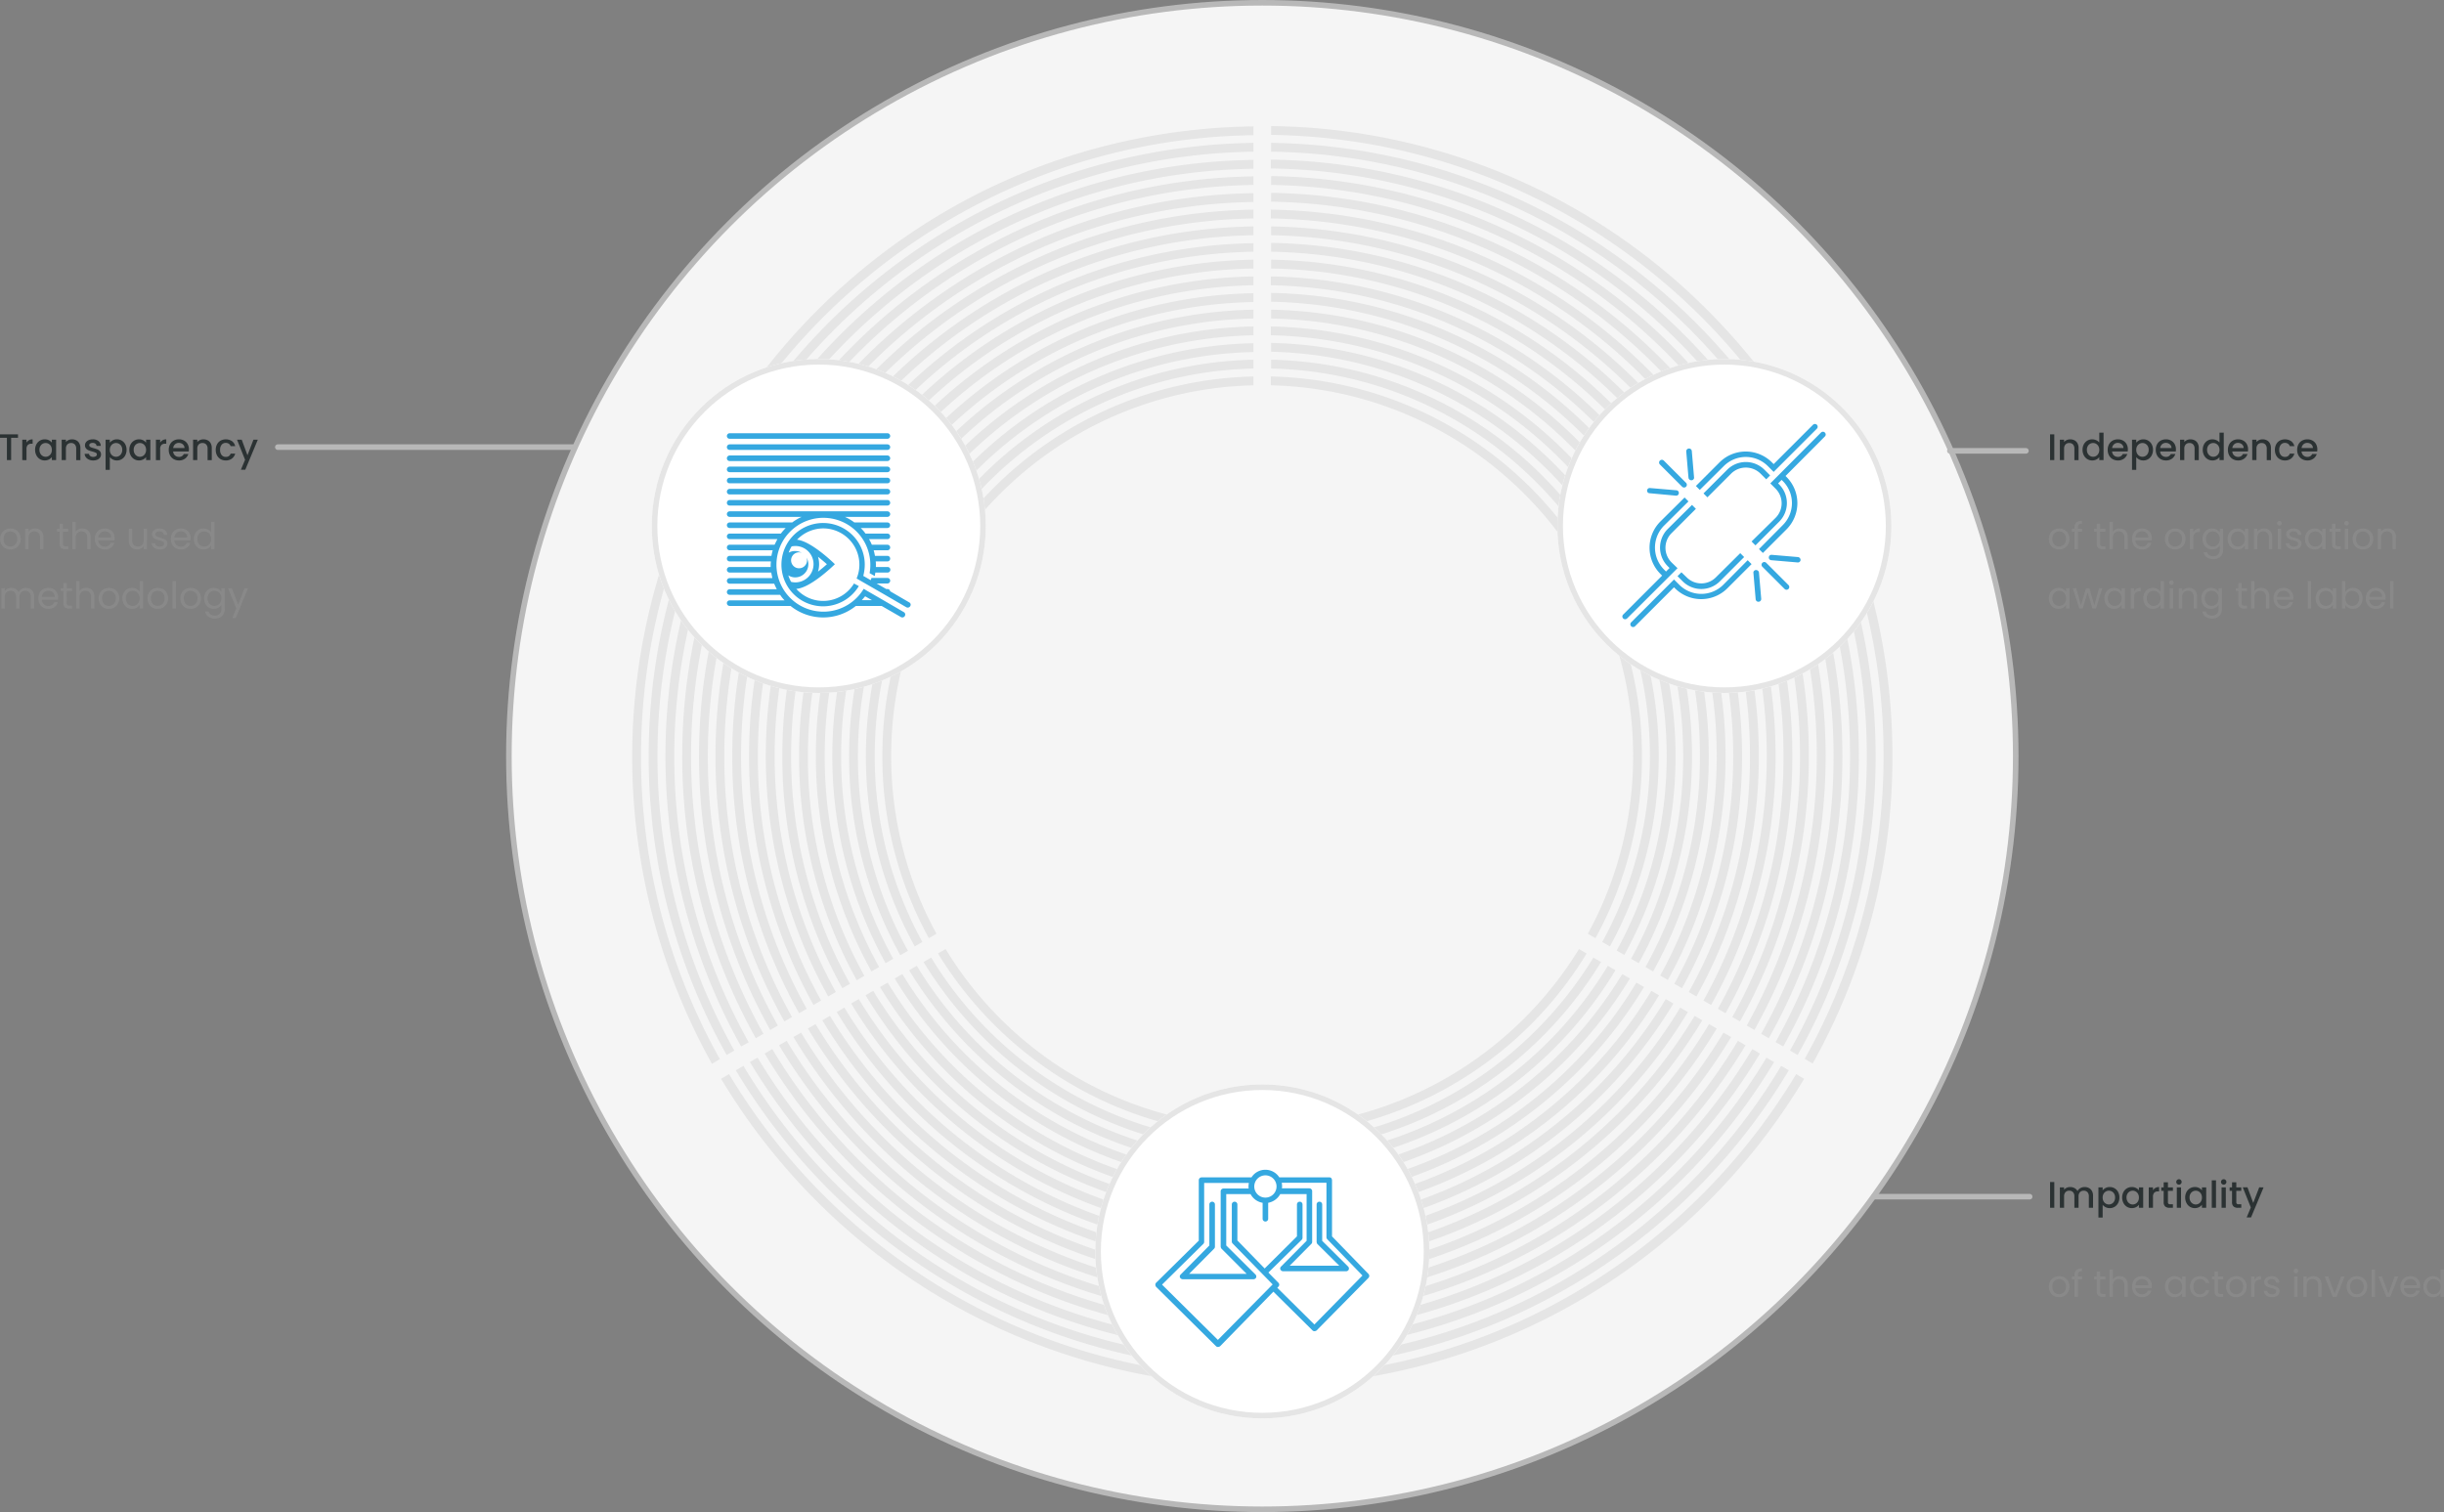
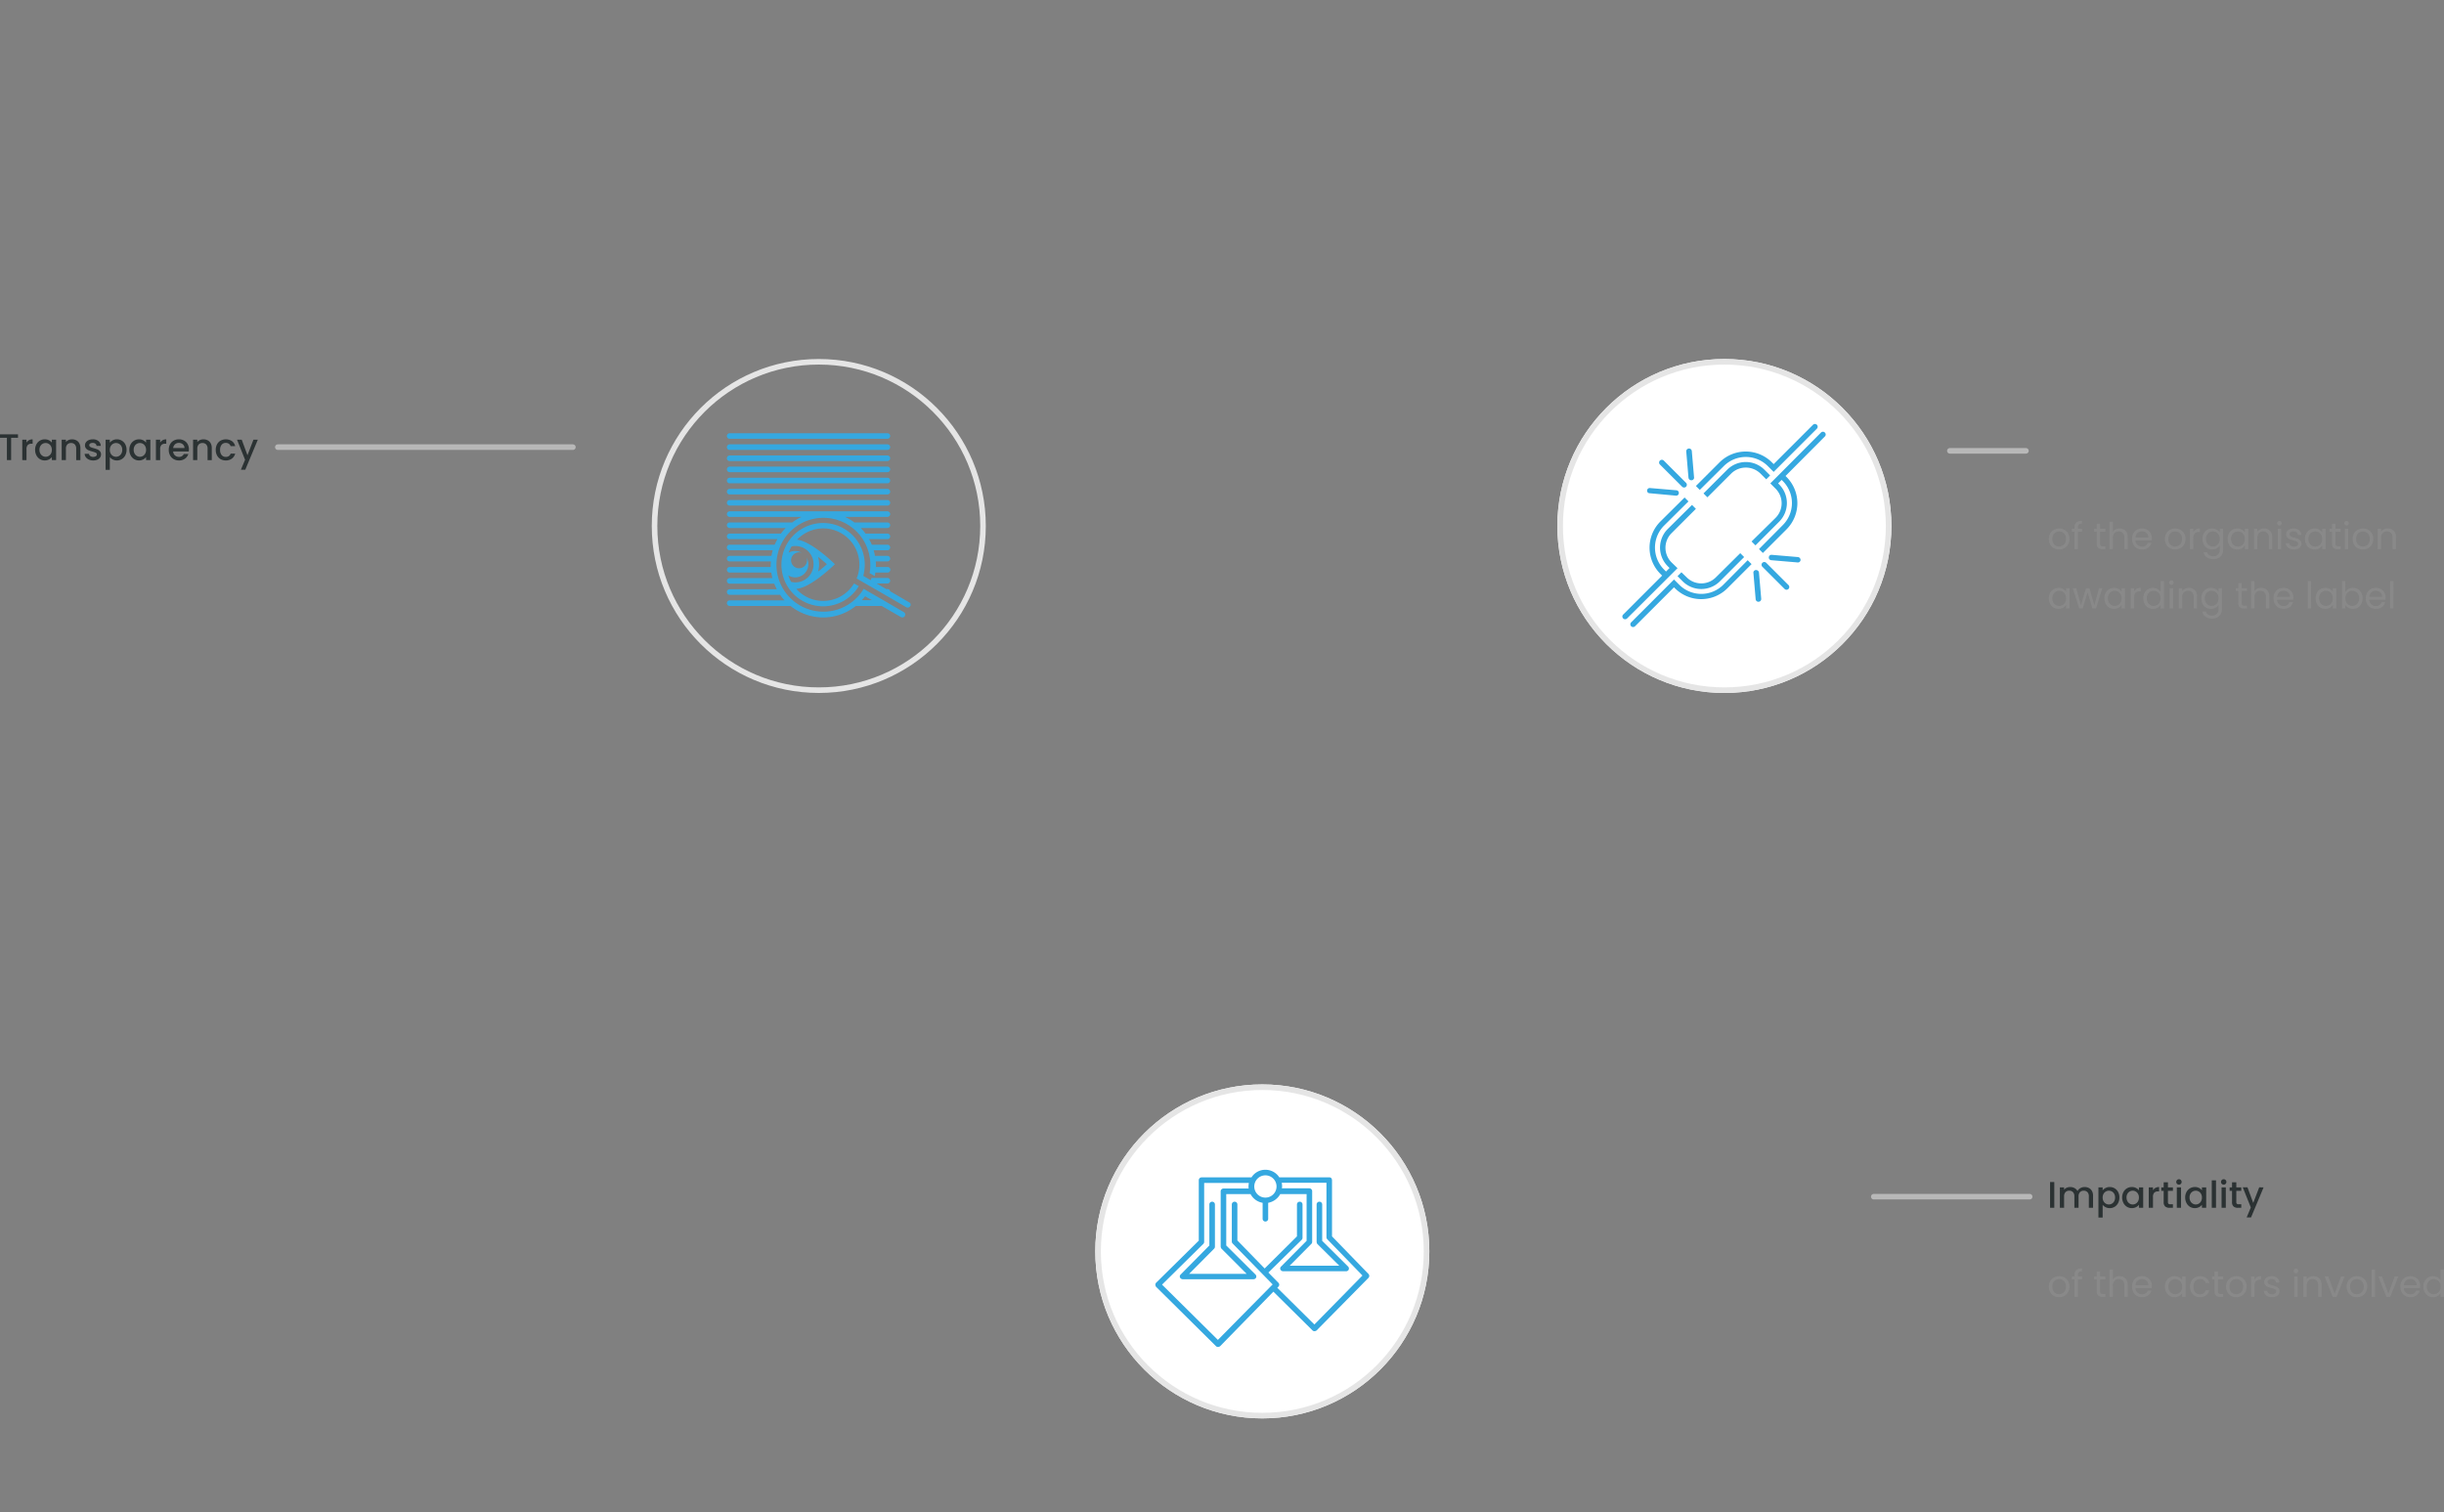
<svg xmlns="http://www.w3.org/2000/svg" viewBox="0 0 1317 815">
  <rect x="0" y="0" width="1317" height="815" fill="#808080" stroke="none" />
  <g data-name="Gruppe 85">
    <g transform="translate(262.72 -10.2)">
-       <circle data-name="Ellipse 6" cx="406" cy="406" r="406" transform="translate(11.5 11.7)" fill="#f5f5f5" stroke="#b8b8b8" stroke-miterlimit="10" stroke-width="3" />
      <g data-name="Gruppe 82">
        <g data-name="Gruppe 81">
-           <path data-name="Pfad 78" d="M417.5 680.651c-95.473 0-179.052-51.067-225.2-127.351l-4.123 2.379c46.944 77.711 132.109 129.73 229.327 129.73s182.383-52.019 229.327-129.73l-4.123-2.379C596.551 629.581 512.815 680.651 417.5 680.651Zm0-26.961c-85.482 0-160.5-45.675-201.89-113.87l-4.123 2.379c42.186 69.623 118.787 116.249 205.855 116.249 87.227 0 163.669-46.627 205.855-116.249l-4.123-2.379A235.352 235.352 0 0 1 417.5 653.688Zm0-18.08a217.832 217.832 0 0 1-186.189-104.832l-4.123 2.379c39.173 64.23 109.747 107.209 190.313 107.209a222.561 222.561 0 0 0 190.312-107.21l-4.123-2.379A217.832 217.832 0 0 1 417.5 635.608Zm0 36c-92.143 0-172.867-49.323-217.432-122.91l-4.123 2.379c45.358 75.015 127.668 125.289 221.555 125.289s176.2-50.274 221.555-125.289l-4.123-2.379C590.367 622.286 509.485 671.609 417.5 671.609Zm0-9.04c-88.812 0-166.682-47.42-209.661-118.311l-4.123 2.379a249.689 249.689 0 0 0 427.569 0l-4.123-2.379c-42.98 70.892-121.011 118.31-209.662 118.31Zm0-17.921c-82.152 0-154.153-43.93-193.96-109.43l-4.123 2.379c40.6 66.927 114.346 111.809 198.084 111.809 83.9 0 157.484-44.882 198.084-111.809l-4.123-2.379C571.651 600.717 499.651 644.651 417.5 644.651Zm0-17.921a208.911 208.911 0 0 1-178.418-100.39l-4.123 2.379c37.587 61.534 105.306 102.768 182.541 102.768s144.951-41.234 182.542-102.769l-4.123-2.379c-36.795 60.107-102.928 100.39-178.419 100.39Zm-4.758-467.534c-140.355 2.537-253.909 117.518-253.909 258.508a256.871 256.871 0 0 0 32.353 125.13l4.123-2.379a252.9 252.9 0 0 1-31.719-122.752c0-138.452 111.333-251.212 249.151-253.75Zm0 9.04c-135.439 2.537-244.869 113.553-244.869 249.627a248.407 248.407 0 0 0 31.085 120.69l4.123-2.379a242.243 242.243 0 0 1-30.45-118.311c0-133.377 107.209-242.331 240.111-244.869Zm0 26.961c-120.531 2.536-217.907 101.34-217.907 222.664a220.9 220.9 0 0 0 27.6 107.209l4.116-2.379a216.479 216.479 0 0 1-26.961-104.83c0-118.628 95.156-215.37 213.15-217.908Zm0 8.881c-115.614 2.536-208.868 97.375-208.868 213.624a211.833 211.833 0 0 0 26.327 102.61l4.123-2.379A207.872 207.872 0 0 1 208.632 417.7c0-113.553 91.191-206.33 204.11-208.868Zm0-17.921C287.136 188.691 185.795 291.618 185.795 417.7A231 231 0 0 0 214.5 529.351l4.123-2.379A225.277 225.277 0 0 1 190.551 417.7c0-123.549 99.281-224.249 222.191-226.789Zm0-94.2v-4.764c-180.163 2.7-325.91 149.871-325.91 330.509a327.84 327.84 0 0 0 42.027 161.131l4.123-2.379A323.846 323.846 0 0 1 91.59 417.7c0-177.942 143.686-323.055 321.152-325.749Zm0 125.923v-4.758c-110.698 2.531-199.991 93.406-199.991 204.58a203.379 203.379 0 0 0 25.058 98.17l4.123-2.379a198.965 198.965 0 0 1-24.423-95.791c.004-108.637 87.072-197.29 195.233-199.828Zm4.758 471.658c-98.8 0-185.4-52.97-232.974-131.791l-4.123 2.379a276.451 276.451 0 0 0 237.1 134.17c100.548 0 188.568-53.922 237.1-134.17l-4.123-2.379C602.738 636.718 516.146 689.53 417.5 689.53Zm316.712-271.83a314.765 314.765 0 0 1-40.124 154.145l4.123 2.379a318.756 318.756 0 0 0 40.759-156.532c0-175.722-141.624-318.932-316.87-321.47v4.758c172.551 2.54 312.112 143.688 312.112 316.714Zm9.04 0a324.3 324.3 0 0 1-41.393 158.745l4.123 2.379a327.839 327.839 0 0 0 42.027-161.131c0-180.638-145.748-327.813-325.752-330.509v4.761C599.724 94.645 743.251 239.758 743.251 417.7ZM140.751 572.012a315.217 315.217 0 0 1-40.121-154.153c0-173.026 139.563-314.174 312.113-316.712v-4.758C237.651 98.768 95.872 241.978 95.872 417.7a320.465 320.465 0 0 0 40.759 156.532Zm276.746 135.6c-105.306 0-197.766-56.459-248.516-140.831l-4.123 2.379c51.543 85.8 145.43 143.21 252.64 143.21s201.1-57.57 252.64-143.21l-4.123-2.379C615.267 650.992 522.806 707.61 417.5 707.61Zm0-9.04c-101.976 0-191.581-54.715-240.745-136.391l-4.123 2.379c49.957 83.1 140.99 138.77 244.869 138.77s194.912-55.666 244.869-138.77l-4.123-2.379C609.081 643.851 519.476 698.57 417.5 698.57Zm0 26.961c-111.967 0-210.3-60.107-264.059-149.871l-4.123 2.379c54.715 91.191 154.47 152.25 268.182 152.25s213.467-61.059 268.182-152.25l-4.123-2.379C627.637 665.424 529.467 725.531 417.5 725.531Zm0-8.881c-108.637 0-203.952-58.362-256.288-145.43l-4.123 2.379c53.129 88.5 150.03 147.809 260.411 147.809s207.285-59.317 260.414-147.812l-4.123-2.379C621.451 658.287 526.137 716.651 417.5 716.651ZM145.512 580.259l-4.123 2.379c56.3 93.729 158.911 156.691 275.953 156.691s219.809-62.962 275.953-156.691l-4.123-2.379c-55.349 92.3-156.532 154.312-271.83 154.312S201.02 672.56 145.512 580.259Zm267.23-403.145C282.22 179.651 176.914 286.543 176.914 417.7a239.453 239.453 0 0 0 29.974 116.091l4.123-2.379a233.738 233.738 0 0 1-29.34-113.712c0-128.461 103.245-233.291 231.071-235.829ZM653.329 417.7a233.283 233.283 0 0 1-29.34 113.712l4.123 2.379A239.453 239.453 0 0 0 658.086 417.7c0-131.157-105.306-238.049-235.829-240.587v4.758c127.828 2.538 231.072 107.368 231.072 235.829Zm-9.04 0a224.82 224.82 0 0 1-28.071 109.271l4.123 2.379a231 231 0 0 0 28.71-111.65c0-126.082-101.341-229.009-226.948-231.547v4.758c123.065 2.54 222.186 103.24 222.186 226.789Zm-8.881 0a216.94 216.94 0 0 1-26.957 104.831l4.123 2.379a220.9 220.9 0 0 0 27.6-107.209c0-121.166-97.377-220.128-217.908-222.666v4.758c117.985 2.696 213.142 99.438 213.142 217.907Zm26.961 0a244.439 244.439 0 0 1-30.45 118.311l4.123 2.379a248.407 248.407 0 0 0 31.084-120.69c0-136.073-109.43-247.089-244.869-249.627v4.758c132.744 2.697 240.112 111.492 240.112 244.869Zm-36 0a207.411 207.411 0 0 1-25.693 100.231l4.123 2.379a211.833 211.833 0 0 0 26.327-102.61c0-116.249-93.253-211.088-208.868-213.626v4.758c112.919 2.538 204.11 95.319 204.11 208.868Zm53.922 0a259.188 259.188 0 0 1-32.987 127.192l4.123 2.379A265.34 265.34 0 0 0 685.051 417.7c0-145.906-117.518-265.01-262.79-267.548v4.758C564.992 157.451 680.29 274.331 680.29 417.7Zm-9.04 0a252.439 252.439 0 0 1-31.72 122.751l4.123 2.379a256.871 256.871 0 0 0 32.353-125.13c0-140.99-113.395-255.97-253.909-258.508v4.759c137.978 2.537 249.153 115.455 249.153 253.749Zm-13.64-240.111a337.56 337.56 0 0 0-235.353-99.438v4.758C604.641 85.451 752.292 234.683 752.292 417.7a334.368 334.368 0 0 1-42.5 163.193l4.282 2.537a337.834 337.834 0 0 0 42.977-165.73c0-90.715-35.368-175.88-99.44-240.111ZM617.328 417.7a198.966 198.966 0 0 1-24.423 95.791l4.123 2.379a203.379 203.379 0 0 0 25.058-98.17c0-111.333-89.288-202.048-199.987-204.586v4.758C530.26 220.41 617.328 309.063 617.328 417.7ZM417.5 752.492c-121.959 0-228.851-65.658-287.372-163.352l-4.282 2.537a343.207 343.207 0 0 0 51.705 66.134 339.614 339.614 0 0 0 480.222 0 343.207 343.207 0 0 0 51.7-66.134l-4.282-2.537c-58.84 97.852-165.732 163.352-287.691 163.352ZM246.851 521.738l-4.123 2.379c36 58.838 100.866 98.328 174.77 98.328a204.568 204.568 0 0 0 174.77-98.328l-4.123-2.379c-35.208 57.411-98.487 95.949-170.647 95.949a199.638 199.638 0 0 1-170.647-95.949ZM412.742 83.067V78.31c-88.971 1.268-172.391 36.318-235.353 99.441a340.157 340.157 0 0 0-56.459 405.838l4.282-2.538a332.655 332.655 0 0 1-42.5-163.193C82.709 234.683 230.36 85.605 412.742 83.067ZM725.331 417.7a304.7 304.7 0 0 1-39.014 149.713l4.123 2.379a310.4 310.4 0 0 0 39.648-152.091c0-170.805-137.659-309.892-307.831-312.588v4.758c167.476 2.695 303.074 139.72 303.074 307.829ZM412.742 123.192C252.563 125.729 122.833 256.886 122.833 417.7a292.843 292.843 0 0 0 37.111 143.051l4.123-2.379A287.594 287.594 0 0 1 127.591 417.7c0-158.118 127.509-287.213 285.152-289.751Zm0-8.881C247.488 116.851 113.951 251.97 113.951 417.7a301.923 301.923 0 0 0 38.38 147.651l4.123-2.379A296.224 296.224 0 0 1 118.71 417.7c0-163.193 131.474-296.095 294.033-298.632Zm0 17.921c-155.263 2.537-280.87 129.571-280.87 285.469a282.775 282.775 0 0 0 36 138.611l4.123-2.379A279.242 279.242 0 0 1 136.631 417.7c0-153.2 123.386-278.173 276.112-280.711Zm0 9.04c-150.347 2.537-271.83 125.606-271.83 276.429a276.028 276.028 0 0 0 34.732 134.17l4.123-2.379a270.318 270.318 0 0 1-34.1-131.791c0-148.285 119.421-269.292 267.072-271.83Zm0-36c-170.171 2.536-307.83 141.779-307.83 312.428a310.4 310.4 0 0 0 39.648 152.091l4.123-2.379A306.866 306.866 0 0 1 109.67 417.7c0-168.109 135.439-305.134 303.073-307.83Zm285.627 312.43a278.335 278.335 0 0 1-35.366 136.232l4.123 2.379a284.493 284.493 0 0 0 36-138.611c0-155.9-125.606-282.931-280.87-285.469v4.758C574.825 139.527 698.37 264.499 698.37 417.7Zm8.881 0a288.862 288.862 0 0 1-36.477 140.673l4.123 2.379a292.844 292.844 0 0 0 37.111-143.052c0-160.814-129.571-291.971-289.909-294.509v4.758C579.9 130.487 707.251 259.582 707.251 417.7Zm-17.921 0a270.317 270.317 0 0 1-34.1 131.791l4.123 2.379a274.3 274.3 0 0 0 34.732-134.17c0-150.981-121.483-274.05-271.83-276.587v4.758C569.909 148.567 689.33 269.415 689.33 417.7Zm26.961 0a298.4 298.4 0 0 1-37.745 145.272l4.123 2.379A301.923 301.923 0 0 0 721.051 417.7c0-165.73-133.7-301.011-298.793-303.549v4.758c162.559 2.697 294.033 135.598 294.033 298.791ZM417.5 748.368c120.373 0 226-64.706 283.724-161.29l-4.123-2.379c-56.935 95-160.973 158.911-279.6 158.911s-222.666-63.759-279.602-158.911l-4.123 2.379c57.728 96.425 163.193 161.29 283.724 161.29Zm-4.758-598.217C267.312 152.69 149.951 271.794 149.951 417.7a265.34 265.34 0 0 0 33.623 129.571l4.123-2.379A261.36 261.36 0 0 1 154.71 417.7c0-143.369 115.3-260.252 258.032-262.79Z" fill="#e5e5e5" />
-         </g>
+           </g>
      </g>
    </g>
    <g data-name="Ellipse 7" transform="translate(351.22 193.5)" fill="#fff" stroke="#e5e5e5" stroke-width="3">
-       <circle cx="90" cy="90" r="90" stroke="none" />
      <circle cx="90" cy="90" r="88.5" fill="none" />
    </g>
    <g data-name="Ellipse 8" transform="translate(839.22 193.5)" fill="#fff" stroke="#e5e5e5" stroke-width="3">
      <circle cx="90" cy="90" r="90" stroke="none" />
      <circle cx="90" cy="90" r="88.5" fill="none" />
    </g>
    <g data-name="Ellipse 9" transform="translate(590.22 584.5)" fill="#fff" stroke="#e5e5e5" stroke-width="3">
      <circle cx="90" cy="90" r="90" stroke="none" />
      <circle cx="90" cy="90" r="88.5" fill="none" />
    </g>
  </g>
  <g data-name="128_icn_transparency">
    <g data-name="Gruppe 83">
      <path data-name="Pfad 79" d="M393.196 248.5h85a1.5 1.5 0 0 0 0-3h-85a1.538 1.538 0 0 0-1.5 1.5 1.473 1.473 0 0 0 1.5 1.5Zm0-6h85a1.5 1.5 0 0 0 0-3h-85a1.538 1.538 0 0 0-1.5 1.5 1.473 1.473 0 0 0 1.5 1.5Zm0 12h85a1.5 1.5 0 0 0 0-3h-85a1.538 1.538 0 0 0-1.5 1.5 1.473 1.473 0 0 0 1.5 1.5Zm0-18h85a1.5 1.5 0 0 0 0-3h-85a1.538 1.538 0 0 0-1.5 1.5 1.473 1.473 0 0 0 1.5 1.5Zm96.8 88.2-10.3-6a1.433 1.433 0 0 0-1.5-1.2h-.6l-5.2-3h5.8a1.5 1.5 0 0 0 0-3h-8.6a5.637 5.637 0 0 1-.4 1.2l-4-2.3a24.272 24.272 0 0 0 .8-6.1 22.452 22.452 0 1 0-3.2 11.6l-2.6-1.4a19.386 19.386 0 0 1-31.1 2.9c7.9-.5 20.8-13.3 20.8-13.3s-12.5-12.4-20.4-13.2a19.731 19.731 0 0 1 14.1-6.1 19.525 19.525 0 0 1 19.5 19.5 18.954 18.954 0 0 1-1.5 7.5l2.6 1.5 7.3 4.2 5.2 3 11.7 6.8a1.54 1.54 0 0 0 2.1-.6 1.377 1.377 0 0 0-.5-2Zm-49.2-24.6c1.7 1.3 3.3 2.7 4.8 4-1.4 1.3-3.1 2.7-4.8 4a13.633 13.633 0 0 0 0-8Zm-2.4 4a9.816 9.816 0 0 1-9.8 9.8 9.079 9.079 0 0 1-2.3-.3 18.446 18.446 0 0 1-1.5-3.5 6.706 6.706 0 0 0 3.7 1.1 7.074 7.074 0 0 0 6.1-10.7 4.013 4.013 0 0 1 .3 1.5 4.3 4.3 0 1 1-4.3-4.3 4.012 4.012 0 0 1 1.5.3 7.485 7.485 0 0 0-3.6-1 6.756 6.756 0 0 0-3.5.9 15.046 15.046 0 0 1 1.6-3.4 12.252 12.252 0 0 1 1.9-.2 9.775 9.775 0 0 1 9.9 9.8Zm48.6 25.8-7.4-4.3-3.6-2.1-5.2-3-4-2.3-1.3-.8h-.1a25.294 25.294 0 1 1 3.6-13 22.823 22.823 0 0 1-.4 4.5l2.8 1.6c.1-.6.2-1.2.3-1.9h6.6a1.5 1.5 0 0 0 0-3h-6.3v-1.2a10.869 10.869 0 0 0-.1-1.8h6.3a1.5 1.5 0 0 0 0-3h-6.7c-.2-1-.4-2-.7-3h7.4a1.5 1.5 0 1 0 0-3h-8.4a20.989 20.989 0 0 0-1.5-3h9.9a1.5 1.5 0 1 0 0-3h-11.8a18.674 18.674 0 0 0-2.6-3h14.4a1.5 1.5 0 0 0 0-3h-17.8a26.239 26.239 0 0 0-5.1-3h22.9a1.5 1.5 0 0 0 0-3h-85a1.5 1.5 0 0 0 0 3h38.8a26.239 26.239 0 0 0-5.1 3h-33.7a1.5 1.5 0 0 0 0 3h30.2a25.465 25.465 0 0 0-2.6 3h-27.6a1.5 1.5 0 0 0 0 3h25.7l-1.5 3h-24.2a1.5 1.5 0 0 0 0 3h23.2c-.3 1-.5 2-.7 3h-22.5a1.5 1.5 0 0 0 0 3h22.2c0 .6-.1 1.2-.1 1.8v1.2h-22.1a1.5 1.5 0 0 0 0 3h22.4l.6 3h-23a1.5 1.5 0 0 0 0 3h24c.4 1 .9 2 1.4 3h-25.4a1.5 1.5 0 0 0 0 3h27.2a17.554 17.554 0 0 0 2.4 3h-29.6a1.5 1.5 0 0 0 0 3h32.8a28.081 28.081 0 0 0 35.2 0h13.9l10.4 6a1.54 1.54 0 0 0 2.1-.6 1.5 1.5 0 0 0-.6-2.1Zm-22.6-6.4 1.8-2.1 3.7 2.1Zm-71.2-51h85a1.5 1.5 0 0 0 0-3h-85a1.538 1.538 0 0 0-1.5 1.5 1.473 1.473 0 0 0 1.5 1.5Zm0-12h85a1.5 1.5 0 0 0 0-3h-85a1.538 1.538 0 0 0-1.5 1.5 1.473 1.473 0 0 0 1.5 1.5Zm0 6h85a1.5 1.5 0 0 0 0-3h-85a1.538 1.538 0 0 0-1.5 1.5 1.473 1.473 0 0 0 1.5 1.5Z" fill="#35a8e0" />
    </g>
  </g>
  <g data-name="128_icn_freedom">
    <g data-name="Gruppe 84">
      <path data-name="Pfad 80" d="M983.37 233.15a1.45 1.45 0 0 0-2.1 0l-27.3 27.4 2.8 2.8a11.106 11.106 0 0 1 0 15.8l-12.9 12.7 2.1 2.1 12.8-12.8a14.184 14.184 0 0 0 0-20l-.6-.6 1.9-1.9.6.6a16.779 16.779 0 0 1 0 23.8l-12.8 12.9 2.1 2.1 12.8-12.8a19.979 19.979 0 0 0 0-28.1l-.6-.6 21.2-21.3a1.45 1.45 0 0 0 0-2.1Zm-94.4 32.7 14.1 1.3a1.594 1.594 0 0 0 1.2-.4 1.489 1.489 0 0 0 .4-.9 1.417 1.417 0 0 0-1.4-1.6l-14.1-1.2a1.417 1.417 0 0 0-1.6 1.4 1.358 1.358 0 0 0 1.4 1.4Zm17.5-3.5a1.485 1.485 0 0 0 2.1-2.1l-12-12a1.485 1.485 0 0 0-2.1 2.1Zm2.4 48.8-2.8-2.7-2.1 2.1 2.8 2.8a14.184 14.184 0 0 0 20 0l13.1-13.1-2.1-2.1-13.1 13a11.106 11.106 0 0 1-15.8 0Zm39.8-55.9 3.1 3.1 2.1-2.1-3.1-3.1a14.184 14.184 0 0 0-20 0l-12.8 12.8 2.1 2.1 12.8-12.8a11.288 11.288 0 0 1 15.8 0Zm-19.8-4a16.779 16.779 0 0 1 23.8 0l3.1 3.1 23.3-23.3a1.485 1.485 0 0 0-2.1-2.1l-21.2 21.2-1-1a19.979 19.979 0 0 0-28.1 0l-12.8 12.8 2.1 2.1Zm-17.3 7.6a1.268 1.268 0 0 0 .9-.4 1.286 1.286 0 0 0 .4-1.2l-1.2-14.1a1.503 1.503 0 0 0-3 .2l1.2 14.1a1.556 1.556 0 0 0 1.7 1.4Zm40.2 44.5a1.485 1.485 0 0 0-2.1 2.1l12 12a1.485 1.485 0 0 0 2.1-2.1Zm-51-.2a11.106 11.106 0 0 1 0-15.8l13.1-13.1-2.1-2.1-13.1 13a14.184 14.184 0 0 0 0 20l1 1-1.9 1.9-1-1a16.779 16.779 0 0 1 0-23.8l13.1-13-2.1-2.1-13.1 13a19.979 19.979 0 0 0 0 28.1l1 1-21 21a1.485 1.485 0 0 0 2.1 2.1l27.2-27.1Zm68.1-2.9-14.1-1.2a1.594 1.594 0 0 0-1.2.4 1.489 1.489 0 0 0-.4.9 1.417 1.417 0 0 0 1.4 1.6l14.1 1.2a1.417 1.417 0 0 0 1.6-1.4 1.6 1.6 0 0 0-1.4-1.5Zm-22.7 7a1.268 1.268 0 0 0-.9.4 1.286 1.286 0 0 0-.4 1.2l1.2 14.1a1.503 1.503 0 0 0 3-.2l-1.2-14.1a1.556 1.556 0 0 0-1.7-1.4Zm-17.5 7.9a16.779 16.779 0 0 1-23.8 0l-2.8-2.8-23.1 23.1a1.485 1.485 0 0 0 2.1 2.1l21-21 .6.6a19.979 19.979 0 0 0 28.1 0l13.1-13.1-2.1-2.1Z" fill="#35a8e0" />
    </g>
  </g>
  <g data-name="128_icn_neutral">
    <g data-name="Gruppe 86">
      <path data-name="Pfad 81" d="m737.388 686.6-19.6-20.2v-30.3a2.1 2.1 0 0 0-.4-1.1 1.366 1.366 0 0 0-1.1-.4h-26.9a8.9 8.9 0 0 0-7.5-4.1 8.777 8.777 0 0 0-7.5 4.1h-26.9a1.538 1.538 0 0 0-1.5 1.5v32.6l-23 22.7a1.5 1.5 0 0 0-.4 1.1 2.1 2.1 0 0 0 .4 1.1l32.3 32a1.5 1.5 0 0 0 1.1.4 2.1 2.1 0 0 0 1.1-.4l28.7-29.4 21.1 20.9a1.5 1.5 0 0 0 1.1.4 2.1 2.1 0 0 0 1.1-.4l28-28.4a1.547 1.547 0 0 0-.1-2.1Zm-55.5-53.1a6 6 0 1 1-6 6 6.018 6.018 0 0 1 6-6Zm26.4 80.4-20-19.8.6-.6a1.45 1.45 0 0 0 0-2.1l-5.4-5.5 18-17.7a1.5 1.5 0 0 0 .4-1.1v-17.9a1.5 1.5 0 0 0-3 0v17.2l-17.4 17.3-14.7-15.1v-19.4a1.5 1.5 0 0 0-3 0v20a1.528 1.528 0 0 0 .4 1l21.6 22.1-29.5 29.9-30.1-29.8 22.3-22a1.5 1.5 0 0 0 .4-1.1v-31.7h24.1a11.076 11.076 0 0 0-.2 1.9 3.75 3.75 0 0 0 .1 1.1h-13.6a1.538 1.538 0 0 0-1.5 1.5v29.8a2.1 2.1 0 0 0 .4 1.1l13.6 13.6h-31l13.5-13.6a1.5 1.5 0 0 0 .4-1.1v-22.7a1.5 1.5 0 0 0-3 0v22.1l-15.5 15.7a1.383 1.383 0 0 0-.3 1.6 1.693 1.693 0 0 0 1.4.9h38.2a1.568 1.568 0 0 0 1.4-.9 1.525 1.525 0 0 0-.3-1.6l-15.8-15.7v-27.7h13.1a9.049 9.049 0 0 0 6.5 4.7v8.6a1.5 1.5 0 0 0 3 0v-8.6a9.32 9.32 0 0 0 6.5-4.7h14.2v25.2l-13.8 13.9a1.383 1.383 0 0 0-.3 1.6 1.693 1.693 0 0 0 1.4.9h34a1.568 1.568 0 0 0 1.4-.9 1.525 1.525 0 0 0-.3-1.6l-14-13.9v-19.6a1.5 1.5 0 0 0-3 0v20.2a2.1 2.1 0 0 0 .4 1.1l11.8 11.7h-26.7l11.7-11.8a1.5 1.5 0 0 0 .4-1.1V642a1.538 1.538 0 0 0-1.5-1.5h-14.8c0-.4.1-.7.1-1.1a12.253 12.253 0 0 0-.2-1.9h24.1v29.4a1.528 1.528 0 0 0 .4 1l19 19.6Z" fill="#35a8e0" />
    </g>
  </g>
  <path data-name="Linie 12" fill="none" stroke="#b8b8b8" stroke-linecap="round" stroke-width="3" d="M308.72 241h-159" />
  <path data-name="Linie 13" fill="none" stroke="#b8b8b8" stroke-linecap="round" stroke-width="3" d="M1091.72 243h-41" />
  <path data-name="Linie 14" fill="none" stroke="#b8b8b8" stroke-linecap="round" stroke-width="3" d="M1093.72 645h-84" />
  <path data-name="Pfad 371" d="M9.7 234.1v1.86H6V248H3.72v-12.04H0v-1.86Zm4.58 4.48a3.581 3.581 0 0 1 1.33-1.31 3.934 3.934 0 0 1 1.97-.47v2.36H17a2.777 2.777 0 0 0-2.03.68 3.252 3.252 0 0 0-.69 2.36v5.8H12v-11.02h2.28Zm4.64 3.86a6.1 6.1 0 0 1 .69-2.94 5.027 5.027 0 0 1 4.51-2.7 4.811 4.811 0 0 1 2.27.51 4.607 4.607 0 0 1 1.55 1.27v-1.6h2.3V248h-2.3v-1.64a4.528 4.528 0 0 1-1.58 1.3 5.113 5.113 0 0 1-4.88-.21 5.177 5.177 0 0 1-1.87-2.04 6.276 6.276 0 0 1-.69-2.97Zm9.02.04a3.99 3.99 0 0 0-.47-1.98 3.3 3.3 0 0 0-1.23-1.28 3.218 3.218 0 0 0-1.64-.44 3.276 3.276 0 0 0-1.64.43 3.243 3.243 0 0 0-1.23 1.26 3.934 3.934 0 0 0-.47 1.97 4.105 4.105 0 0 0 .47 2 3.316 3.316 0 0 0 1.24 1.31 3.18 3.18 0 0 0 1.63.45 3.218 3.218 0 0 0 1.64-.44 3.283 3.283 0 0 0 1.23-1.29 4.047 4.047 0 0 0 .47-1.99Zm10.86-5.68a4.942 4.942 0 0 1 2.33.54 3.84 3.84 0 0 1 1.61 1.6 5.263 5.263 0 0 1 .58 2.56v6.5h-2.26v-6.16a3.2 3.2 0 0 0-.74-2.27 2.634 2.634 0 0 0-2.02-.79 2.666 2.666 0 0 0-2.03.79 3.172 3.172 0 0 0-.75 2.27V248h-2.28v-11.02h2.28v1.26a3.774 3.774 0 0 1 1.43-1.06 4.571 4.571 0 0 1 1.85-.38Zm11.42 11.38a5.552 5.552 0 0 1-2.33-.47 4.092 4.092 0 0 1-1.63-1.28 3.19 3.19 0 0 1-.64-1.81h2.36a1.609 1.609 0 0 0 .67 1.17 2.433 2.433 0 0 0 1.53.47 2.577 2.577 0 0 0 1.49-.37 1.117 1.117 0 0 0 .53-.95.976.976 0 0 0-.59-.92 11.059 11.059 0 0 0-1.87-.66 18.049 18.049 0 0 1-2.02-.66 3.541 3.541 0 0 1-1.35-.98 2.568 2.568 0 0 1-.57-1.74 2.713 2.713 0 0 1 .52-1.61 3.463 3.463 0 0 1 1.49-1.15 5.567 5.567 0 0 1 2.23-.42 4.6 4.6 0 0 1 3.03.95 3.411 3.411 0 0 1 1.23 2.59h-2.28a1.624 1.624 0 0 0-.6-1.18 2.244 2.244 0 0 0-1.46-.44 2.37 2.37 0 0 0-1.38.34 1.053 1.053 0 0 0-.48.9.974.974 0 0 0 .32.74 2.279 2.279 0 0 0 .78.47q.46.17 1.36.43a14.8 14.8 0 0 1 1.97.65 3.667 3.667 0 0 1 1.33.97 2.566 2.566 0 0 1 .58 1.7 2.851 2.851 0 0 1-.52 1.68 3.448 3.448 0 0 1-1.47 1.16 5.477 5.477 0 0 1-2.23.42Zm8.96-9.58a4.633 4.633 0 0 1 1.58-1.28 4.825 4.825 0 0 1 2.26-.52 5 5 0 0 1 4.5 2.7 6.172 6.172 0 0 1 .68 2.94 6.351 6.351 0 0 1-.68 2.97 5.082 5.082 0 0 1-1.87 2.04 4.932 4.932 0 0 1-2.63.73 4.781 4.781 0 0 1-2.24-.51 5.02 5.02 0 0 1-1.6-1.27v6.84H56.9v-16.26h2.28Zm6.7 3.84a3.934 3.934 0 0 0-.47-1.97 3.221 3.221 0 0 0-1.24-1.26 3.331 3.331 0 0 0-1.65-.43 3.235 3.235 0 0 0-1.63.44 3.276 3.276 0 0 0-1.24 1.28 3.99 3.99 0 0 0-.47 1.98 4.047 4.047 0 0 0 .47 1.99 3.251 3.251 0 0 0 2.87 1.73 3.216 3.216 0 0 0 1.65-.45 3.316 3.316 0 0 0 1.24-1.31 4.105 4.105 0 0 0 .47-2Zm3.82 0a6.1 6.1 0 0 1 .69-2.94 5.027 5.027 0 0 1 4.51-2.7 4.811 4.811 0 0 1 2.27.51 4.607 4.607 0 0 1 1.55 1.27v-1.6h2.3V248h-2.3v-1.64a4.528 4.528 0 0 1-1.58 1.3 5.113 5.113 0 0 1-4.88-.21 5.177 5.177 0 0 1-1.87-2.04 6.276 6.276 0 0 1-.69-2.97Zm9.02.04a3.99 3.99 0 0 0-.47-1.98 3.3 3.3 0 0 0-1.23-1.28 3.218 3.218 0 0 0-1.64-.44 3.276 3.276 0 0 0-1.64.43 3.243 3.243 0 0 0-1.23 1.26 3.934 3.934 0 0 0-.47 1.97 4.105 4.105 0 0 0 .47 2 3.316 3.316 0 0 0 1.24 1.31 3.18 3.18 0 0 0 1.63.45 3.218 3.218 0 0 0 1.64-.44 3.283 3.283 0 0 0 1.23-1.29 4.047 4.047 0 0 0 .47-1.99Zm7.58-3.9a3.581 3.581 0 0 1 1.33-1.31 3.934 3.934 0 0 1 1.97-.47v2.36h-.58a2.777 2.777 0 0 0-2.03.68 3.252 3.252 0 0 0-.69 2.36v5.8h-2.28v-11.02h2.28Zm15.5 3.64a7.128 7.128 0 0 1-.08 1.12H93.3a3.058 3.058 0 0 0 .98 2.12 3.093 3.093 0 0 0 2.16.8 2.668 2.668 0 0 0 2.6-1.54h2.46a4.964 4.964 0 0 1-1.81 2.49 5.311 5.311 0 0 1-3.25.97 5.628 5.628 0 0 1-2.83-.71 5.052 5.052 0 0 1-1.96-2 6.1 6.1 0 0 1-.71-2.99 6.244 6.244 0 0 1 .69-2.99 4.853 4.853 0 0 1 1.94-1.99 5.774 5.774 0 0 1 2.87-.7 5.613 5.613 0 0 1 2.78.68 4.8 4.8 0 0 1 1.9 1.91 5.752 5.752 0 0 1 .68 2.83Zm-2.38-.72a2.6 2.6 0 0 0-.9-2.02 3.218 3.218 0 0 0-2.18-.76 2.928 2.928 0 0 0-2.02.75 3.134 3.134 0 0 0-1 2.03Zm10.18-4.7a4.942 4.942 0 0 1 2.33.54 3.84 3.84 0 0 1 1.61 1.6 5.263 5.263 0 0 1 .58 2.56v6.5h-2.26v-6.16a3.2 3.2 0 0 0-.74-2.27 2.634 2.634 0 0 0-2.02-.79 2.666 2.666 0 0 0-2.03.79 3.172 3.172 0 0 0-.75 2.27V248h-2.28v-11.02h2.28v1.26a3.774 3.774 0 0 1 1.43-1.06 4.571 4.571 0 0 1 1.85-.38Zm6.66 5.68a6.244 6.244 0 0 1 .69-2.99 4.908 4.908 0 0 1 1.91-1.99 6.106 6.106 0 0 1 6.11.25 4.677 4.677 0 0 1 1.77 2.71h-2.46a2.6 2.6 0 0 0-.96-1.28 2.835 2.835 0 0 0-1.66-.46 2.76 2.76 0 0 0-2.23.99 4.188 4.188 0 0 0-.83 2.77 4.23 4.23 0 0 0 .83 2.78 2.749 2.749 0 0 0 2.23 1 2.53 2.53 0 0 0 2.62-1.74h2.46a4.925 4.925 0 0 1-1.8 2.67 5.312 5.312 0 0 1-3.28.99 5.464 5.464 0 0 1-2.8-.71 4.976 4.976 0 0 1-1.91-2 6.244 6.244 0 0 1-.69-2.99Zm22.68-5.5-6.76 16.2h-2.36l2.24-5.36-4.34-10.84h2.54l3.1 8.4 3.22-8.4Z" fill="#2b3233" />
-   <path data-name="Pfad 373" d="M1107 234.1V248h-2.28v-13.9Zm8.56 2.7a4.942 4.942 0 0 1 2.33.54 3.84 3.84 0 0 1 1.61 1.6 5.263 5.263 0 0 1 .58 2.56v6.5h-2.26v-6.16a3.2 3.2 0 0 0-.74-2.27 2.634 2.634 0 0 0-2.02-.79 2.666 2.666 0 0 0-2.03.79 3.172 3.172 0 0 0-.75 2.27V248H1110v-11.02h2.28v1.26a3.774 3.774 0 0 1 1.43-1.06 4.571 4.571 0 0 1 1.85-.38Zm6.66 5.64a6.1 6.1 0 0 1 .69-2.94 5.028 5.028 0 0 1 4.53-2.7 5.168 5.168 0 0 1 2.13.47 4.358 4.358 0 0 1 1.67 1.25v-5.32h2.3V248h-2.3v-1.66a4.269 4.269 0 0 1-1.55 1.32 4.809 4.809 0 0 1-2.27.52 4.932 4.932 0 0 1-2.63-.73 5.152 5.152 0 0 1-1.88-2.04 6.276 6.276 0 0 1-.69-2.97Zm9.02.04a3.99 3.99 0 0 0-.47-1.98 3.3 3.3 0 0 0-1.23-1.28 3.218 3.218 0 0 0-1.64-.44 3.276 3.276 0 0 0-1.64.43 3.243 3.243 0 0 0-1.23 1.26 3.934 3.934 0 0 0-.47 1.97 4.105 4.105 0 0 0 .47 2 3.316 3.316 0 0 0 1.24 1.31 3.18 3.18 0 0 0 1.63.45 3.218 3.218 0 0 0 1.64-.44 3.283 3.283 0 0 0 1.23-1.29 4.047 4.047 0 0 0 .47-1.99Zm15.4-.26a7.128 7.128 0 0 1-.08 1.12h-8.42a3.058 3.058 0 0 0 .98 2.12 3.094 3.094 0 0 0 2.16.8 2.668 2.668 0 0 0 2.6-1.54h2.46a4.964 4.964 0 0 1-1.81 2.49 5.311 5.311 0 0 1-3.25.97 5.628 5.628 0 0 1-2.83-.71 5.052 5.052 0 0 1-1.96-2 6.1 6.1 0 0 1-.71-2.99 6.244 6.244 0 0 1 .69-2.99 4.853 4.853 0 0 1 1.94-1.99 5.774 5.774 0 0 1 2.87-.7 5.613 5.613 0 0 1 2.78.68 4.8 4.8 0 0 1 1.9 1.91 5.752 5.752 0 0 1 .68 2.83Zm-2.38-.72a2.6 2.6 0 0 0-.9-2.02 3.218 3.218 0 0 0-2.18-.76 2.928 2.928 0 0 0-2.02.75 3.134 3.134 0 0 0-1 2.03Zm6.9-2.9a4.633 4.633 0 0 1 1.58-1.28 4.825 4.825 0 0 1 2.26-.52 5 5 0 0 1 4.5 2.7 6.172 6.172 0 0 1 .68 2.94 6.351 6.351 0 0 1-.68 2.97 5.082 5.082 0 0 1-1.87 2.04 4.932 4.932 0 0 1-2.63.73 4.781 4.781 0 0 1-2.24-.51 5.02 5.02 0 0 1-1.6-1.27v6.84h-2.28v-16.26h2.28Zm6.7 3.84a3.934 3.934 0 0 0-.47-1.97 3.221 3.221 0 0 0-1.24-1.26 3.331 3.331 0 0 0-1.65-.43 3.235 3.235 0 0 0-1.63.44 3.276 3.276 0 0 0-1.24 1.28 3.99 3.99 0 0 0-.47 1.98 4.047 4.047 0 0 0 .47 1.99 3.251 3.251 0 0 0 2.87 1.73 3.216 3.216 0 0 0 1.65-.45 3.316 3.316 0 0 0 1.24-1.31 4.105 4.105 0 0 0 .47-2Zm14.68-.22a7.128 7.128 0 0 1-.08 1.12h-8.42a3.058 3.058 0 0 0 .98 2.12 3.094 3.094 0 0 0 2.16.8 2.668 2.668 0 0 0 2.6-1.54h2.46a4.964 4.964 0 0 1-1.81 2.49 5.311 5.311 0 0 1-3.25.97 5.628 5.628 0 0 1-2.83-.71 5.052 5.052 0 0 1-1.96-2 6.1 6.1 0 0 1-.71-2.99 6.244 6.244 0 0 1 .69-2.99 4.853 4.853 0 0 1 1.94-1.99 5.774 5.774 0 0 1 2.87-.7 5.613 5.613 0 0 1 2.78.68 4.8 4.8 0 0 1 1.9 1.91 5.752 5.752 0 0 1 .68 2.83Zm-2.38-.72a2.6 2.6 0 0 0-.9-2.02 3.218 3.218 0 0 0-2.18-.76 2.928 2.928 0 0 0-2.02.75 3.134 3.134 0 0 0-1 2.03Zm10.18-4.7a4.942 4.942 0 0 1 2.33.54 3.84 3.84 0 0 1 1.61 1.6 5.263 5.263 0 0 1 .58 2.56v6.5h-2.26v-6.16a3.2 3.2 0 0 0-.74-2.27 2.634 2.634 0 0 0-2.02-.79 2.666 2.666 0 0 0-2.03.79 3.172 3.172 0 0 0-.75 2.27V248h-2.28v-11.02h2.28v1.26a3.774 3.774 0 0 1 1.43-1.06 4.571 4.571 0 0 1 1.85-.38Zm6.66 5.64a6.1 6.1 0 0 1 .69-2.94 5.028 5.028 0 0 1 4.53-2.7 5.168 5.168 0 0 1 2.13.47 4.358 4.358 0 0 1 1.67 1.25v-5.32h2.3V248h-2.3v-1.66a4.269 4.269 0 0 1-1.55 1.32 4.809 4.809 0 0 1-2.27.52 4.932 4.932 0 0 1-2.63-.73 5.152 5.152 0 0 1-1.88-2.04 6.276 6.276 0 0 1-.69-2.97Zm9.02.04a3.99 3.99 0 0 0-.47-1.98 3.3 3.3 0 0 0-1.23-1.28 3.218 3.218 0 0 0-1.64-.44 3.276 3.276 0 0 0-1.64.43 3.243 3.243 0 0 0-1.23 1.26 3.934 3.934 0 0 0-.47 1.97 4.105 4.105 0 0 0 .47 2 3.316 3.316 0 0 0 1.24 1.31 3.18 3.18 0 0 0 1.63.45 3.218 3.218 0 0 0 1.64-.44 3.283 3.283 0 0 0 1.23-1.29 4.047 4.047 0 0 0 .47-1.99Zm15.4-.26a7.128 7.128 0 0 1-.08 1.12h-8.42a3.058 3.058 0 0 0 .98 2.12 3.093 3.093 0 0 0 2.16.8 2.668 2.668 0 0 0 2.6-1.54h2.46a4.964 4.964 0 0 1-1.81 2.49 5.311 5.311 0 0 1-3.25.97 5.628 5.628 0 0 1-2.83-.71 5.052 5.052 0 0 1-1.96-2 6.1 6.1 0 0 1-.71-2.99 6.244 6.244 0 0 1 .69-2.99 4.853 4.853 0 0 1 1.94-1.99 5.774 5.774 0 0 1 2.87-.7 5.613 5.613 0 0 1 2.78.68 4.8 4.8 0 0 1 1.9 1.91 5.752 5.752 0 0 1 .68 2.83Zm-2.38-.72a2.6 2.6 0 0 0-.9-2.02 3.218 3.218 0 0 0-2.18-.76 2.928 2.928 0 0 0-2.02.75 3.134 3.134 0 0 0-1 2.03Zm10.18-4.7a4.942 4.942 0 0 1 2.33.54 3.84 3.84 0 0 1 1.61 1.6 5.263 5.263 0 0 1 .58 2.56v6.5h-2.26v-6.16a3.2 3.2 0 0 0-.74-2.27 2.634 2.634 0 0 0-2.02-.79 2.666 2.666 0 0 0-2.03.79 3.172 3.172 0 0 0-.75 2.27V248h-2.28v-11.02h2.28v1.26a3.774 3.774 0 0 1 1.43-1.06 4.571 4.571 0 0 1 1.85-.38Zm6.66 5.68a6.244 6.244 0 0 1 .69-2.99 4.908 4.908 0 0 1 1.91-1.99 6.106 6.106 0 0 1 6.11.25 4.677 4.677 0 0 1 1.77 2.71h-2.46a2.6 2.6 0 0 0-.96-1.28 2.835 2.835 0 0 0-1.66-.46 2.76 2.76 0 0 0-2.23.99 4.188 4.188 0 0 0-.83 2.77 4.23 4.23 0 0 0 .83 2.78 2.749 2.749 0 0 0 2.23 1 2.53 2.53 0 0 0 2.62-1.74h2.46a4.925 4.925 0 0 1-1.8 2.67 5.312 5.312 0 0 1-3.28.99 5.464 5.464 0 0 1-2.8-.71 4.976 4.976 0 0 1-1.91-2 6.244 6.244 0 0 1-.69-2.99Zm22.86-.26a7.129 7.129 0 0 1-.08 1.12h-8.42a3.058 3.058 0 0 0 .98 2.12 3.094 3.094 0 0 0 2.16.8 2.668 2.668 0 0 0 2.6-1.54h2.46a4.964 4.964 0 0 1-1.81 2.49 5.311 5.311 0 0 1-3.25.97 5.628 5.628 0 0 1-2.83-.71 5.052 5.052 0 0 1-1.96-2 6.1 6.1 0 0 1-.71-2.99 6.244 6.244 0 0 1 .69-2.99 4.853 4.853 0 0 1 1.94-1.99 5.774 5.774 0 0 1 2.87-.7 5.613 5.613 0 0 1 2.78.68 4.8 4.8 0 0 1 1.9 1.91 5.752 5.752 0 0 1 .68 2.83Zm-2.38-.72a2.6 2.6 0 0 0-.9-2.02 3.218 3.218 0 0 0-2.18-.76 2.928 2.928 0 0 0-2.02.75 3.134 3.134 0 0 0-1 2.03Z" fill="#2b3233" />
  <path data-name="Pfad 375" d="M1107 637.1V651h-2.28v-13.9Zm16.34 2.7a4.942 4.942 0 0 1 2.33.54 3.9 3.9 0 0 1 1.62 1.6 5.19 5.19 0 0 1 .59 2.56v6.5h-2.26v-6.16a3.2 3.2 0 0 0-.74-2.27 2.634 2.634 0 0 0-2.02-.79 2.666 2.666 0 0 0-2.03.79 3.172 3.172 0 0 0-.75 2.27V651h-2.26v-6.16a3.2 3.2 0 0 0-.74-2.27 2.634 2.634 0 0 0-2.02-.79 2.666 2.666 0 0 0-2.03.79 3.172 3.172 0 0 0-.75 2.27V651H1110v-11.02h2.28v1.26a3.791 3.791 0 0 1 1.42-1.06 4.5 4.5 0 0 1 1.84-.38 4.9 4.9 0 0 1 2.36.56 3.828 3.828 0 0 1 1.6 1.62 3.7 3.7 0 0 1 1.56-1.59 4.613 4.613 0 0 1 2.28-.59Zm9.72 1.8a4.633 4.633 0 0 1 1.58-1.28 4.825 4.825 0 0 1 2.26-.52 5 5 0 0 1 4.5 2.7 6.172 6.172 0 0 1 .68 2.94 6.351 6.351 0 0 1-.68 2.97 5.082 5.082 0 0 1-1.87 2.04 4.932 4.932 0 0 1-2.63.73 4.781 4.781 0 0 1-2.24-.51 5.02 5.02 0 0 1-1.6-1.27v6.84h-2.28v-16.26h2.28Zm6.7 3.84a3.934 3.934 0 0 0-.47-1.97 3.221 3.221 0 0 0-1.24-1.26 3.331 3.331 0 0 0-1.65-.43 3.235 3.235 0 0 0-1.63.44 3.276 3.276 0 0 0-1.24 1.28 3.99 3.99 0 0 0-.47 1.98 4.047 4.047 0 0 0 .47 1.99 3.251 3.251 0 0 0 2.87 1.73 3.216 3.216 0 0 0 1.65-.45 3.316 3.316 0 0 0 1.24-1.31 4.105 4.105 0 0 0 .47-2Zm3.82 0a6.1 6.1 0 0 1 .69-2.94 5.027 5.027 0 0 1 4.51-2.7 4.811 4.811 0 0 1 2.27.51 4.607 4.607 0 0 1 1.55 1.27v-1.6h2.3V651h-2.3v-1.64a4.528 4.528 0 0 1-1.58 1.3 5.113 5.113 0 0 1-4.88-.21 5.177 5.177 0 0 1-1.87-2.04 6.276 6.276 0 0 1-.69-2.97Zm9.02.04a3.99 3.99 0 0 0-.47-1.98 3.3 3.3 0 0 0-1.23-1.28 3.218 3.218 0 0 0-1.64-.44 3.276 3.276 0 0 0-1.64.43 3.243 3.243 0 0 0-1.23 1.26 3.934 3.934 0 0 0-.47 1.97 4.105 4.105 0 0 0 .47 2 3.316 3.316 0 0 0 1.24 1.31 3.18 3.18 0 0 0 1.63.45 3.218 3.218 0 0 0 1.64-.44 3.283 3.283 0 0 0 1.23-1.29 4.047 4.047 0 0 0 .47-1.99Zm7.58-3.9a3.581 3.581 0 0 1 1.33-1.31 3.934 3.934 0 0 1 1.97-.47v2.36h-.58a2.777 2.777 0 0 0-2.03.68 3.252 3.252 0 0 0-.69 2.36v5.8h-2.28v-11.02h2.28Zm8.06.26v6.1a1.171 1.171 0 0 0 .29.89 1.442 1.442 0 0 0 .99.27h1.4v1.9h-1.8a3.469 3.469 0 0 1-2.36-.72 2.967 2.967 0 0 1-.82-2.34v-6.1h-1.3v-1.86h1.3v-2.74h2.3v2.74h2.68v1.86Zm5.94-3.32a1.435 1.435 0 0 1-1.46-1.46 1.435 1.435 0 0 1 1.46-1.46 1.389 1.389 0 0 1 1.02.42 1.5 1.5 0 0 1 0 2.08 1.389 1.389 0 0 1-1.02.42Zm1.12 1.46V651h-2.28v-11.02Zm2.24 5.46a6.1 6.1 0 0 1 .69-2.94 5.027 5.027 0 0 1 4.51-2.7 4.811 4.811 0 0 1 2.27.51 4.607 4.607 0 0 1 1.55 1.27v-1.6h2.3V651h-2.3v-1.64a4.528 4.528 0 0 1-1.58 1.3 5.113 5.113 0 0 1-4.88-.21 5.177 5.177 0 0 1-1.87-2.04 6.276 6.276 0 0 1-.69-2.97Zm9.02.04a3.99 3.99 0 0 0-.47-1.98 3.3 3.3 0 0 0-1.23-1.28 3.218 3.218 0 0 0-1.64-.44 3.276 3.276 0 0 0-1.64.43 3.243 3.243 0 0 0-1.23 1.26 3.934 3.934 0 0 0-.47 1.97 4.105 4.105 0 0 0 .47 2 3.316 3.316 0 0 0 1.24 1.31 3.18 3.18 0 0 0 1.63.45 3.218 3.218 0 0 0 1.64-.44 3.283 3.283 0 0 0 1.23-1.29 4.047 4.047 0 0 0 .47-1.99Zm7.58-9.28V651h-2.28v-14.8Zm4.16 2.32a1.435 1.435 0 0 1-1.46-1.46 1.435 1.435 0 0 1 1.46-1.46 1.389 1.389 0 0 1 1.02.42 1.5 1.5 0 0 1 0 2.08 1.389 1.389 0 0 1-1.02.42Zm1.12 1.46V651h-2.28v-11.02Zm5.66 1.86v6.1a1.171 1.171 0 0 0 .29.89 1.442 1.442 0 0 0 .99.27h1.4v1.9h-1.8a3.469 3.469 0 0 1-2.36-.72 2.967 2.967 0 0 1-.82-2.34v-6.1h-1.3v-1.86h1.3v-2.74h2.3v2.74h2.68v1.86Zm14.7-1.86-6.76 16.2h-2.36l2.24-5.36-4.34-10.84h2.54l3.1 8.4 3.22-8.4Z" fill="#2b3233" />
-   <path data-name="Pfad 372" d="M5.54 296.18a5.611 5.611 0 0 1-2.79-.7 4.983 4.983 0 0 1-1.96-1.99 6.1 6.1 0 0 1-.71-2.99 5.926 5.926 0 0 1 .73-2.97 5.03 5.03 0 0 1 1.99-1.98 5.773 5.773 0 0 1 2.82-.69 5.773 5.773 0 0 1 2.82.69 5.048 5.048 0 0 1 1.99 1.97 5.911 5.911 0 0 1 .73 2.98 5.84 5.84 0 0 1-.75 2.99 5.2 5.2 0 0 1-2.03 1.99 5.821 5.821 0 0 1-2.84.7Zm0-1.6a3.843 3.843 0 0 0 1.84-.46 3.5 3.5 0 0 0 1.39-1.38 4.42 4.42 0 0 0 .53-2.24 4.489 4.489 0 0 0-.52-2.24 3.405 3.405 0 0 0-1.36-1.37 3.794 3.794 0 0 0-1.82-.45 3.777 3.777 0 0 0-1.83.45 3.3 3.3 0 0 0-1.33 1.37 4.635 4.635 0 0 0-.5 2.24 4.759 4.759 0 0 0 .49 2.26 3.257 3.257 0 0 0 1.31 1.37 3.68 3.68 0 0 0 1.8.45Zm13.36-9.74a4.442 4.442 0 0 1 3.24 1.21 4.657 4.657 0 0 1 1.24 3.49V296h-1.8v-6.2a3.524 3.524 0 0 0-.82-2.51 2.93 2.93 0 0 0-2.24-.87 3 3 0 0 0-2.29.9 3.677 3.677 0 0 0-.85 2.62V296h-1.82v-10.96h1.82v1.56a3.613 3.613 0 0 1 1.47-1.3 4.56 4.56 0 0 1 2.05-.46Zm15.02 1.7V293a1.537 1.537 0 0 0 .34 1.13 1.676 1.676 0 0 0 1.18.33h1.34V296h-1.64a3.264 3.264 0 0 1-2.28-.7 3 3 0 0 1-.76-2.3v-6.46h-1.42v-1.5h1.42v-2.76h1.82v2.76h2.86v1.5Zm10.5-1.7a4.708 4.708 0 0 1 2.24.53 3.764 3.764 0 0 1 1.57 1.59 5.385 5.385 0 0 1 .57 2.58V296H47v-6.2a3.524 3.524 0 0 0-.82-2.51 2.93 2.93 0 0 0-2.24-.87 3 3 0 0 0-2.29.9 3.677 3.677 0 0 0-.85 2.62V296h-1.82v-14.8h1.82v5.4a3.586 3.586 0 0 1 1.49-1.3 4.824 4.824 0 0 1 2.13-.46Zm17.36 5.26a10.711 10.711 0 0 1-.06 1.1h-8.76a3.445 3.445 0 0 0 3.56 3.44 3.366 3.366 0 0 0 1.97-.55 2.911 2.911 0 0 0 1.11-1.47h1.96a4.712 4.712 0 0 1-1.76 2.57 5.312 5.312 0 0 1-3.28.99 5.54 5.54 0 0 1-2.79-.7 4.955 4.955 0 0 1-1.93-1.99 6.172 6.172 0 0 1-.7-2.99 6.26 6.26 0 0 1 .68-2.98 4.774 4.774 0 0 1 1.91-1.97 5.686 5.686 0 0 1 2.83-.69 5.5 5.5 0 0 1 2.76.68 4.709 4.709 0 0 1 1.85 1.87 5.519 5.519 0 0 1 .65 2.69Zm-1.88-.38a3.357 3.357 0 0 0-.46-1.79 2.991 2.991 0 0 0-1.25-1.14 3.9 3.9 0 0 0-1.75-.39 3.373 3.373 0 0 0-2.35.88 3.586 3.586 0 0 0-1.11 2.44Zm19.34-4.68V296h-1.82v-1.62a3.543 3.543 0 0 1-1.45 1.31 4.479 4.479 0 0 1-2.05.47 4.914 4.914 0 0 1-2.3-.53 3.853 3.853 0 0 1-1.61-1.59 5.235 5.235 0 0 1-.59-2.58v-6.42h1.8v6.18a3.494 3.494 0 0 0 .82 2.49 2.93 2.93 0 0 0 2.24.87 2.993 2.993 0 0 0 2.3-.9 3.7 3.7 0 0 0 .84-2.62v-6.02Zm6.96 11.14a5.669 5.669 0 0 1-2.26-.43 3.812 3.812 0 0 1-1.58-1.2 3.193 3.193 0 0 1-.64-1.77h1.88a1.845 1.845 0 0 0 .77 1.34 2.93 2.93 0 0 0 1.81.52 2.634 2.634 0 0 0 1.64-.46 1.406 1.406 0 0 0 .6-1.16 1.144 1.144 0 0 0-.64-1.07 8.973 8.973 0 0 0-1.98-.69 14.553 14.553 0 0 1-1.99-.65 3.531 3.531 0 0 1-1.32-.98 2.558 2.558 0 0 1-.55-1.71 2.591 2.591 0 0 1 .5-1.54 3.389 3.389 0 0 1 1.42-1.11 5.11 5.11 0 0 1 2.1-.41 4.484 4.484 0 0 1 2.94.92 3.315 3.315 0 0 1 1.2 2.52h-1.82a1.881 1.881 0 0 0-.69-1.38 2.573 2.573 0 0 0-1.69-.52 2.607 2.607 0 0 0-1.56.42 1.3 1.3 0 0 0-.58 1.1 1.206 1.206 0 0 0 .35.89 2.557 2.557 0 0 0 .88.56 15.162 15.162 0 0 0 1.47.47 15.833 15.833 0 0 1 1.92.63 3.358 3.358 0 0 1 1.27.93 2.487 2.487 0 0 1 .55 1.62 2.774 2.774 0 0 1-.5 1.62 3.335 3.335 0 0 1-1.41 1.13 5.04 5.04 0 0 1-2.09.41Zm16.56-6.08a10.711 10.711 0 0 1-.06 1.1h-8.76a3.445 3.445 0 0 0 3.56 3.44 3.366 3.366 0 0 0 1.97-.55 2.911 2.911 0 0 0 1.11-1.47h1.96a4.711 4.711 0 0 1-1.76 2.57 5.312 5.312 0 0 1-3.28.99 5.54 5.54 0 0 1-2.79-.7 4.955 4.955 0 0 1-1.93-1.99 6.172 6.172 0 0 1-.7-2.99 6.26 6.26 0 0 1 .68-2.98 4.774 4.774 0 0 1 1.91-1.97 5.686 5.686 0 0 1 2.83-.69 5.5 5.5 0 0 1 2.76.68 4.709 4.709 0 0 1 1.85 1.87 5.519 5.519 0 0 1 .65 2.69Zm-1.88-.38a3.357 3.357 0 0 0-.46-1.79 2.991 2.991 0 0 0-1.25-1.14 3.9 3.9 0 0 0-1.75-.39 3.373 3.373 0 0 0-2.35.88 3.586 3.586 0 0 0-1.11 2.44Zm3.6.76a6.156 6.156 0 0 1 .68-2.95 4.934 4.934 0 0 1 1.87-1.97 5.167 5.167 0 0 1 2.67-.7 4.957 4.957 0 0 1 2.38.59 4.258 4.258 0 0 1 1.68 1.55v-5.8h1.84V296h-1.84v-2.06a4.259 4.259 0 0 1-1.6 1.61 4.763 4.763 0 0 1-2.48.63 4.986 4.986 0 0 1-4.52-2.74 6.291 6.291 0 0 1-.68-2.96Zm9.28.02a4.456 4.456 0 0 0-.5-2.16 3.531 3.531 0 0 0-1.35-1.41 3.828 3.828 0 0 0-3.73-.01 3.482 3.482 0 0 0-1.34 1.4 4.456 4.456 0 0 0-.5 2.16 4.559 4.559 0 0 0 .5 2.19 3.537 3.537 0 0 0 1.34 1.42 3.624 3.624 0 0 0 1.86.49 3.678 3.678 0 0 0 1.87-.49 3.515 3.515 0 0 0 1.35-1.42 4.514 4.514 0 0 0 .5-2.17Zm-99.82 26.34a4.794 4.794 0 0 1 2.28.53 3.824 3.824 0 0 1 1.58 1.59 5.308 5.308 0 0 1 .58 2.58V328h-1.8v-6.2a3.552 3.552 0 0 0-.81-2.51 2.847 2.847 0 0 0-2.19-.87 2.926 2.926 0 0 0-2.26.91 3.743 3.743 0 0 0-.84 2.63V328h-1.8v-6.2a3.552 3.552 0 0 0-.81-2.51 2.847 2.847 0 0 0-2.19-.87 2.926 2.926 0 0 0-2.26.91 3.743 3.743 0 0 0-.84 2.63V328H.76v-10.96h1.82v1.58a3.6 3.6 0 0 1 1.45-1.32 4.391 4.391 0 0 1 2.01-.46 4.743 4.743 0 0 1 2.44.62 3.783 3.783 0 0 1 1.58 1.82 3.6 3.6 0 0 1 1.52-1.8 4.478 4.478 0 0 1 2.36-.64Zm17.42 5.26a10.712 10.712 0 0 1-.06 1.1h-8.76a3.445 3.445 0 0 0 3.56 3.44 3.366 3.366 0 0 0 1.97-.55 2.911 2.911 0 0 0 1.11-1.47h1.96a4.712 4.712 0 0 1-1.76 2.57 5.312 5.312 0 0 1-3.28.99 5.54 5.54 0 0 1-2.79-.7 4.955 4.955 0 0 1-1.93-1.99 6.172 6.172 0 0 1-.7-2.99 6.26 6.26 0 0 1 .68-2.98 4.774 4.774 0 0 1 1.91-1.97 5.686 5.686 0 0 1 2.83-.69 5.5 5.5 0 0 1 2.76.68 4.709 4.709 0 0 1 1.85 1.87 5.519 5.519 0 0 1 .65 2.69Zm-1.88-.38a3.357 3.357 0 0 0-.46-1.79 2.991 2.991 0 0 0-1.25-1.14 3.9 3.9 0 0 0-1.75-.39 3.373 3.373 0 0 0-2.35.88 3.586 3.586 0 0 0-1.11 2.44Zm6.5-3.18V325a1.537 1.537 0 0 0 .34 1.13 1.676 1.676 0 0 0 1.18.33h1.34V328H37.2a3.264 3.264 0 0 1-2.28-.7 3 3 0 0 1-.76-2.3v-6.46h-1.42v-1.5h1.42v-2.76h1.82v2.76h2.86v1.5Zm10.5-1.7a4.708 4.708 0 0 1 2.24.53 3.764 3.764 0 0 1 1.57 1.59 5.385 5.385 0 0 1 .57 2.58V328h-1.8v-6.2a3.524 3.524 0 0 0-.82-2.51 2.93 2.93 0 0 0-2.24-.87 3 3 0 0 0-2.29.9 3.677 3.677 0 0 0-.85 2.62V328h-1.82v-14.8h1.82v5.4a3.586 3.586 0 0 1 1.49-1.3 4.824 4.824 0 0 1 2.13-.46Zm12.14 11.34a5.611 5.611 0 0 1-2.79-.7 4.983 4.983 0 0 1-1.96-1.99 6.1 6.1 0 0 1-.71-2.99 5.926 5.926 0 0 1 .73-2.97 5.03 5.03 0 0 1 1.99-1.98 6.108 6.108 0 0 1 5.64 0 5.048 5.048 0 0 1 1.99 1.97 5.911 5.911 0 0 1 .73 2.98 5.84 5.84 0 0 1-.75 2.99 5.2 5.2 0 0 1-2.03 1.99 5.821 5.821 0 0 1-2.84.7Zm0-1.6a3.843 3.843 0 0 0 1.84-.46 3.5 3.5 0 0 0 1.39-1.38 4.42 4.42 0 0 0 .53-2.24 4.489 4.489 0 0 0-.52-2.24 3.405 3.405 0 0 0-1.36-1.37 3.926 3.926 0 0 0-3.65 0 3.3 3.3 0 0 0-1.33 1.37 4.635 4.635 0 0 0-.5 2.24 4.759 4.759 0 0 0 .49 2.26 3.257 3.257 0 0 0 1.31 1.37 3.68 3.68 0 0 0 1.8.45Zm7.34-4.1a6.156 6.156 0 0 1 .68-2.95 4.934 4.934 0 0 1 1.87-1.97 5.167 5.167 0 0 1 2.67-.7 4.957 4.957 0 0 1 2.38.59 4.258 4.258 0 0 1 1.68 1.55v-5.8h1.84V328h-1.84v-2.06a4.259 4.259 0 0 1-1.6 1.61 4.763 4.763 0 0 1-2.48.63 4.986 4.986 0 0 1-4.52-2.74 6.291 6.291 0 0 1-.68-2.96Zm9.28.02a4.456 4.456 0 0 0-.5-2.16 3.531 3.531 0 0 0-1.35-1.41 3.828 3.828 0 0 0-3.73-.01 3.482 3.482 0 0 0-1.34 1.4 4.456 4.456 0 0 0-.5 2.16 4.559 4.559 0 0 0 .5 2.19 3.537 3.537 0 0 0 1.34 1.42 3.624 3.624 0 0 0 1.86.49 3.678 3.678 0 0 0 1.87-.49 3.515 3.515 0 0 0 1.35-1.42 4.514 4.514 0 0 0 .5-2.17Zm9.7 5.68a5.611 5.611 0 0 1-2.79-.7 4.983 4.983 0 0 1-1.96-1.99 6.1 6.1 0 0 1-.71-2.99 5.926 5.926 0 0 1 .73-2.97 5.03 5.03 0 0 1 1.99-1.98 6.108 6.108 0 0 1 5.64 0 5.048 5.048 0 0 1 1.99 1.97 5.911 5.911 0 0 1 .73 2.98 5.84 5.84 0 0 1-.75 2.99 5.2 5.2 0 0 1-2.03 1.99 5.821 5.821 0 0 1-2.84.7Zm0-1.6a3.843 3.843 0 0 0 1.84-.46 3.5 3.5 0 0 0 1.39-1.38 4.42 4.42 0 0 0 .53-2.24 4.489 4.489 0 0 0-.52-2.24 3.405 3.405 0 0 0-1.36-1.37 3.926 3.926 0 0 0-3.65 0 3.3 3.3 0 0 0-1.33 1.37 4.635 4.635 0 0 0-.5 2.24 4.759 4.759 0 0 0 .49 2.26 3.257 3.257 0 0 0 1.31 1.37 3.68 3.68 0 0 0 1.8.45Zm9.84-13.38V328h-1.82v-14.8Zm7.88 14.98a5.611 5.611 0 0 1-2.79-.7 4.983 4.983 0 0 1-1.96-1.99 6.1 6.1 0 0 1-.71-2.99 5.926 5.926 0 0 1 .73-2.97 5.03 5.03 0 0 1 1.99-1.98 6.108 6.108 0 0 1 5.64 0 5.048 5.048 0 0 1 1.99 1.97 5.911 5.911 0 0 1 .73 2.98 5.84 5.84 0 0 1-.75 2.99 5.2 5.2 0 0 1-2.03 1.99 5.821 5.821 0 0 1-2.84.7Zm0-1.6a3.843 3.843 0 0 0 1.84-.46 3.5 3.5 0 0 0 1.39-1.38 4.42 4.42 0 0 0 .53-2.24 4.489 4.489 0 0 0-.52-2.24 3.405 3.405 0 0 0-1.36-1.37 3.926 3.926 0 0 0-3.65 0 3.3 3.3 0 0 0-1.33 1.37 4.635 4.635 0 0 0-.5 2.24 4.759 4.759 0 0 0 .49 2.26 3.257 3.257 0 0 0 1.31 1.37 3.68 3.68 0 0 0 1.8.45Zm12.54-9.72a4.877 4.877 0 0 1 2.49.62 4.114 4.114 0 0 1 1.59 1.56v-2h1.84v11.2a5.472 5.472 0 0 1-.64 2.67 4.562 4.562 0 0 1-1.83 1.83 5.619 5.619 0 0 1-2.77.66 6.074 6.074 0 0 1-3.6-1.02 3.986 3.986 0 0 1-1.7-2.78h1.8a2.864 2.864 0 0 0 1.24 1.61 4.061 4.061 0 0 0 2.26.61 3.335 3.335 0 0 0 2.45-.94 3.548 3.548 0 0 0 .95-2.64v-2.3a4.38 4.38 0 0 1-1.6 1.6 4.7 4.7 0 0 1-2.48.64 4.986 4.986 0 0 1-4.52-2.74 6.291 6.291 0 0 1-.68-2.96 6.156 6.156 0 0 1 .68-2.95 4.934 4.934 0 0 1 1.87-1.97 5.129 5.129 0 0 1 2.65-.7Zm4.08 5.64a4.456 4.456 0 0 0-.5-2.16 3.531 3.531 0 0 0-1.35-1.41 3.828 3.828 0 0 0-3.73-.01 3.482 3.482 0 0 0-1.34 1.4 4.456 4.456 0 0 0-.5 2.16 4.559 4.559 0 0 0 .5 2.19 3.537 3.537 0 0 0 1.34 1.42 3.624 3.624 0 0 0 1.86.49 3.678 3.678 0 0 0 1.87-.49 3.515 3.515 0 0 0 1.35-1.42 4.514 4.514 0 0 0 .5-2.17Zm14.36-5.46-6.6 16.12h-1.88l2.16-5.28-4.42-10.84h2.02l3.44 8.88 3.4-8.88Z" fill="#898989" />
  <path data-name="Pfad 374" d="M1109.54 296.18a5.611 5.611 0 0 1-2.79-.7 4.983 4.983 0 0 1-1.96-1.99 6.1 6.1 0 0 1-.71-2.99 5.926 5.926 0 0 1 .73-2.97 5.03 5.03 0 0 1 1.99-1.98 5.773 5.773 0 0 1 2.82-.69 5.773 5.773 0 0 1 2.82.69 5.048 5.048 0 0 1 1.99 1.97 5.911 5.911 0 0 1 .73 2.98 5.84 5.84 0 0 1-.75 2.99 5.2 5.2 0 0 1-2.03 1.99 5.821 5.821 0 0 1-2.84.7Zm0-1.6a3.843 3.843 0 0 0 1.84-.46 3.5 3.5 0 0 0 1.39-1.38 4.42 4.42 0 0 0 .53-2.24 4.489 4.489 0 0 0-.52-2.24 3.405 3.405 0 0 0-1.36-1.37 3.794 3.794 0 0 0-1.82-.45 3.777 3.777 0 0 0-1.83.45 3.3 3.3 0 0 0-1.33 1.37 4.635 4.635 0 0 0-.5 2.24 4.759 4.759 0 0 0 .49 2.26 3.257 3.257 0 0 0 1.31 1.37 3.68 3.68 0 0 0 1.8.45Zm12.48-8.04h-2.3V296h-1.82v-9.46h-1.42v-1.5h1.42v-.78a3.438 3.438 0 0 1 .95-2.69 4.506 4.506 0 0 1 3.05-.85v1.52a2.416 2.416 0 0 0-1.69.47 2.077 2.077 0 0 0-.49 1.55v.78h2.3Zm9.68 0V293a1.537 1.537 0 0 0 .34 1.13 1.676 1.676 0 0 0 1.18.33h1.34V296h-1.64a3.264 3.264 0 0 1-2.28-.7 3 3 0 0 1-.76-2.3v-6.46h-1.42v-1.5h1.42v-2.76h1.82v2.76h2.86v1.5Zm10.5-1.7a4.708 4.708 0 0 1 2.24.53 3.764 3.764 0 0 1 1.57 1.59 5.385 5.385 0 0 1 .57 2.58V296h-1.8v-6.2a3.524 3.524 0 0 0-.82-2.51 2.93 2.93 0 0 0-2.24-.87 3 3 0 0 0-2.29.9 3.677 3.677 0 0 0-.85 2.62V296h-1.82v-14.8h1.82v5.4a3.586 3.586 0 0 1 1.49-1.3 4.824 4.824 0 0 1 2.13-.46Zm17.36 5.26a10.711 10.711 0 0 1-.06 1.1h-8.76a3.445 3.445 0 0 0 3.56 3.44 3.366 3.366 0 0 0 1.97-.55 2.911 2.911 0 0 0 1.11-1.47h1.96a4.712 4.712 0 0 1-1.76 2.57 5.312 5.312 0 0 1-3.28.99 5.54 5.54 0 0 1-2.79-.7 4.955 4.955 0 0 1-1.93-1.99 6.172 6.172 0 0 1-.7-2.99 6.26 6.26 0 0 1 .68-2.98 4.774 4.774 0 0 1 1.91-1.97 5.686 5.686 0 0 1 2.83-.69 5.5 5.5 0 0 1 2.76.68 4.709 4.709 0 0 1 1.85 1.87 5.519 5.519 0 0 1 .65 2.69Zm-1.88-.38a3.357 3.357 0 0 0-.46-1.79 2.991 2.991 0 0 0-1.25-1.14 3.9 3.9 0 0 0-1.75-.39 3.373 3.373 0 0 0-2.35.88 3.586 3.586 0 0 0-1.11 2.44Zm14.4 6.46a5.611 5.611 0 0 1-2.79-.7 4.983 4.983 0 0 1-1.96-1.99 6.1 6.1 0 0 1-.71-2.99 5.926 5.926 0 0 1 .73-2.97 5.03 5.03 0 0 1 1.99-1.98 6.108 6.108 0 0 1 5.64 0 5.048 5.048 0 0 1 1.99 1.97 5.911 5.911 0 0 1 .73 2.98 5.84 5.84 0 0 1-.75 2.99 5.2 5.2 0 0 1-2.03 1.99 5.821 5.821 0 0 1-2.84.7Zm0-1.6a3.843 3.843 0 0 0 1.84-.46 3.5 3.5 0 0 0 1.39-1.38 4.42 4.42 0 0 0 .53-2.24 4.489 4.489 0 0 0-.52-2.24 3.405 3.405 0 0 0-1.36-1.37 3.926 3.926 0 0 0-3.65 0 3.3 3.3 0 0 0-1.33 1.37 4.635 4.635 0 0 0-.5 2.24 4.759 4.759 0 0 0 .49 2.26 3.257 3.257 0 0 0 1.31 1.37 3.68 3.68 0 0 0 1.8.45Zm9.84-7.76a3.491 3.491 0 0 1 1.37-1.46 4.234 4.234 0 0 1 2.17-.52v1.88h-.48q-3.06 0-3.06 3.32V296h-1.82v-10.96h1.82Zm10.16-1.96a4.877 4.877 0 0 1 2.49.62 4.114 4.114 0 0 1 1.59 1.56v-2h1.84v11.2a5.472 5.472 0 0 1-.64 2.67 4.562 4.562 0 0 1-1.83 1.83 5.619 5.619 0 0 1-2.77.66 6.074 6.074 0 0 1-3.6-1.02 3.986 3.986 0 0 1-1.7-2.78h1.8a2.864 2.864 0 0 0 1.24 1.61 4.061 4.061 0 0 0 2.26.61 3.335 3.335 0 0 0 2.45-.94 3.547 3.547 0 0 0 .95-2.64v-2.3a4.38 4.38 0 0 1-1.6 1.6 4.7 4.7 0 0 1-2.48.64 4.986 4.986 0 0 1-4.52-2.74 6.291 6.291 0 0 1-.68-2.96 6.156 6.156 0 0 1 .68-2.95 4.934 4.934 0 0 1 1.87-1.97 5.129 5.129 0 0 1 2.65-.7Zm4.08 5.64a4.456 4.456 0 0 0-.5-2.16 3.531 3.531 0 0 0-1.35-1.41 3.828 3.828 0 0 0-3.73-.01 3.482 3.482 0 0 0-1.34 1.4 4.456 4.456 0 0 0-.5 2.16 4.559 4.559 0 0 0 .5 2.19 3.537 3.537 0 0 0 1.34 1.42 3.624 3.624 0 0 0 1.86.49 3.678 3.678 0 0 0 1.87-.49 3.515 3.515 0 0 0 1.35-1.42 4.514 4.514 0 0 0 .5-2.17Zm4.24-.02a6.156 6.156 0 0 1 .68-2.95 4.934 4.934 0 0 1 1.87-1.97 5.129 5.129 0 0 1 2.65-.7 4.863 4.863 0 0 1 2.5.62 4.131 4.131 0 0 1 1.58 1.56v-2h1.84V296h-1.84v-2.04a4.288 4.288 0 0 1-1.61 1.59 4.816 4.816 0 0 1-2.49.63 4.968 4.968 0 0 1-2.64-.72 5.05 5.05 0 0 1-1.86-2.02 6.291 6.291 0 0 1-.68-2.96Zm9.28.02a4.456 4.456 0 0 0-.5-2.16 3.531 3.531 0 0 0-1.35-1.41 3.828 3.828 0 0 0-3.73-.01 3.482 3.482 0 0 0-1.34 1.4 4.456 4.456 0 0 0-.5 2.16 4.559 4.559 0 0 0 .5 2.19 3.537 3.537 0 0 0 1.34 1.42 3.624 3.624 0 0 0 1.86.49 3.678 3.678 0 0 0 1.87-.49 3.515 3.515 0 0 0 1.35-1.42 4.514 4.514 0 0 0 .5-2.17Zm10.26-5.66a4.442 4.442 0 0 1 3.24 1.21 4.657 4.657 0 0 1 1.24 3.49V296h-1.8v-6.2a3.524 3.524 0 0 0-.82-2.51 2.93 2.93 0 0 0-2.24-.87 3 3 0 0 0-2.29.9 3.677 3.677 0 0 0-.85 2.62V296h-1.82v-10.96h1.82v1.56a3.613 3.613 0 0 1 1.47-1.3 4.56 4.56 0 0 1 2.05-.46Zm8.4-1.58a1.245 1.245 0 0 1-.88-2.12 1.2 1.2 0 0 1 .88-.36 1.141 1.141 0 0 1 .85.36 1.281 1.281 0 0 1 0 1.76 1.141 1.141 0 0 1-.85.36Zm.88 1.78V296h-1.82v-10.96Zm6.98 11.14a5.669 5.669 0 0 1-2.26-.43 3.812 3.812 0 0 1-1.58-1.2 3.193 3.193 0 0 1-.64-1.77h1.88a1.845 1.845 0 0 0 .77 1.34 2.93 2.93 0 0 0 1.81.52 2.634 2.634 0 0 0 1.64-.46 1.406 1.406 0 0 0 .6-1.16 1.144 1.144 0 0 0-.64-1.07 8.973 8.973 0 0 0-1.98-.69 14.552 14.552 0 0 1-1.99-.65 3.531 3.531 0 0 1-1.32-.98 2.558 2.558 0 0 1-.55-1.71 2.591 2.591 0 0 1 .5-1.54 3.389 3.389 0 0 1 1.42-1.11 5.11 5.11 0 0 1 2.1-.41 4.484 4.484 0 0 1 2.94.92 3.315 3.315 0 0 1 1.2 2.52h-1.82a1.881 1.881 0 0 0-.69-1.38 2.573 2.573 0 0 0-1.69-.52 2.607 2.607 0 0 0-1.56.42 1.3 1.3 0 0 0-.58 1.1 1.206 1.206 0 0 0 .35.89 2.556 2.556 0 0 0 .88.56 15.162 15.162 0 0 0 1.47.47 15.833 15.833 0 0 1 1.92.63 3.358 3.358 0 0 1 1.27.93 2.487 2.487 0 0 1 .55 1.62 2.774 2.774 0 0 1-.5 1.62 3.334 3.334 0 0 1-1.41 1.13 5.04 5.04 0 0 1-2.09.41Zm5.88-5.7a6.156 6.156 0 0 1 .68-2.95 4.934 4.934 0 0 1 1.87-1.97 5.129 5.129 0 0 1 2.65-.7 4.863 4.863 0 0 1 2.5.62 4.131 4.131 0 0 1 1.58 1.56v-2h1.84V296h-1.84v-2.04a4.288 4.288 0 0 1-1.61 1.59 4.816 4.816 0 0 1-2.49.63 4.968 4.968 0 0 1-2.64-.72 5.05 5.05 0 0 1-1.86-2.02 6.291 6.291 0 0 1-.68-2.96Zm9.28.02a4.456 4.456 0 0 0-.5-2.16 3.531 3.531 0 0 0-1.35-1.41 3.828 3.828 0 0 0-3.73-.01 3.482 3.482 0 0 0-1.34 1.4 4.456 4.456 0 0 0-.5 2.16 4.559 4.559 0 0 0 .5 2.19 3.537 3.537 0 0 0 1.34 1.42 3.624 3.624 0 0 0 1.86.49 3.678 3.678 0 0 0 1.87-.49 3.515 3.515 0 0 0 1.35-1.42 4.515 4.515 0 0 0 .5-2.17Zm7.14-3.96V293a1.537 1.537 0 0 0 .34 1.13 1.676 1.676 0 0 0 1.18.33h1.34V296h-1.64a3.264 3.264 0 0 1-2.28-.7 3 3 0 0 1-.76-2.3v-6.46h-1.42v-1.5h1.42v-2.76h1.82v2.76h2.86v1.5Zm6-3.28a1.245 1.245 0 0 1-.88-2.12 1.2 1.2 0 0 1 .88-.36 1.141 1.141 0 0 1 .85.36 1.281 1.281 0 0 1 0 1.76 1.141 1.141 0 0 1-.85.36Zm.88 1.78V296h-1.82v-10.96Zm7.88 11.14a5.611 5.611 0 0 1-2.79-.7 4.983 4.983 0 0 1-1.96-1.99 6.1 6.1 0 0 1-.71-2.99 5.926 5.926 0 0 1 .73-2.97 5.03 5.03 0 0 1 1.99-1.98 6.108 6.108 0 0 1 5.64 0 5.048 5.048 0 0 1 1.99 1.97 5.911 5.911 0 0 1 .73 2.98 5.84 5.84 0 0 1-.75 2.99 5.2 5.2 0 0 1-2.03 1.99 5.821 5.821 0 0 1-2.84.7Zm0-1.6a3.843 3.843 0 0 0 1.84-.46 3.5 3.5 0 0 0 1.39-1.38 4.42 4.42 0 0 0 .53-2.24 4.489 4.489 0 0 0-.52-2.24 3.405 3.405 0 0 0-1.36-1.37 3.926 3.926 0 0 0-3.65 0 3.3 3.3 0 0 0-1.33 1.37 4.635 4.635 0 0 0-.5 2.24 4.759 4.759 0 0 0 .49 2.26 3.257 3.257 0 0 0 1.31 1.37 3.68 3.68 0 0 0 1.8.45Zm13.36-9.74a4.442 4.442 0 0 1 3.24 1.21 4.657 4.657 0 0 1 1.24 3.49V296h-1.8v-6.2a3.524 3.524 0 0 0-.82-2.51 2.93 2.93 0 0 0-2.24-.87 3 3 0 0 0-2.29.9 3.677 3.677 0 0 0-.85 2.62V296h-1.82v-10.96h1.82v1.56a3.613 3.613 0 0 1 1.47-1.3 4.56 4.56 0 0 1 2.05-.46Zm-182.54 37.64a6.156 6.156 0 0 1 .68-2.95 4.934 4.934 0 0 1 1.87-1.97 5.129 5.129 0 0 1 2.65-.7 4.863 4.863 0 0 1 2.5.62 4.131 4.131 0 0 1 1.58 1.56v-2h1.84V328h-1.84v-2.04a4.288 4.288 0 0 1-1.61 1.59 4.816 4.816 0 0 1-2.49.63 4.968 4.968 0 0 1-2.64-.72 5.05 5.05 0 0 1-1.86-2.02 6.291 6.291 0 0 1-.68-2.96Zm9.28.02a4.456 4.456 0 0 0-.5-2.16 3.531 3.531 0 0 0-1.35-1.41 3.678 3.678 0 0 0-1.87-.49 3.682 3.682 0 0 0-1.86.48 3.482 3.482 0 0 0-1.34 1.4 4.456 4.456 0 0 0-.5 2.16 4.559 4.559 0 0 0 .5 2.19 3.537 3.537 0 0 0 1.34 1.42 3.624 3.624 0 0 0 1.86.49 3.678 3.678 0 0 0 1.87-.49 3.515 3.515 0 0 0 1.35-1.42 4.514 4.514 0 0 0 .5-2.17Zm19.52-5.46-3.42 10.96h-1.88l-2.64-8.7-2.64 8.7h-1.88l-3.44-10.96h1.86l2.52 9.2 2.72-9.2h1.86l2.66 9.22 2.48-9.22Zm1.12 5.44a6.156 6.156 0 0 1 .68-2.95 4.934 4.934 0 0 1 1.87-1.97 5.129 5.129 0 0 1 2.65-.7 4.863 4.863 0 0 1 2.5.62 4.131 4.131 0 0 1 1.58 1.56v-2h1.84V328h-1.84v-2.04a4.288 4.288 0 0 1-1.61 1.59 4.816 4.816 0 0 1-2.49.63 4.968 4.968 0 0 1-2.64-.72 5.05 5.05 0 0 1-1.86-2.02 6.291 6.291 0 0 1-.68-2.96Zm9.28.02a4.456 4.456 0 0 0-.5-2.16 3.531 3.531 0 0 0-1.35-1.41 3.828 3.828 0 0 0-3.73-.01 3.482 3.482 0 0 0-1.34 1.4 4.456 4.456 0 0 0-.5 2.16 4.559 4.559 0 0 0 .5 2.19 3.537 3.537 0 0 0 1.34 1.42 3.624 3.624 0 0 0 1.86.49 3.678 3.678 0 0 0 1.87-.49 3.515 3.515 0 0 0 1.35-1.42 4.514 4.514 0 0 0 .5-2.17Zm6.74-3.68a3.491 3.491 0 0 1 1.37-1.46 4.234 4.234 0 0 1 2.17-.52v1.88h-.48q-3.06 0-3.06 3.32V328h-1.82v-10.96h1.82Zm4.96 3.66a6.156 6.156 0 0 1 .68-2.95 4.934 4.934 0 0 1 1.87-1.97 5.167 5.167 0 0 1 2.67-.7 4.957 4.957 0 0 1 2.38.59 4.258 4.258 0 0 1 1.68 1.55v-5.8h1.84V328h-1.84v-2.06a4.259 4.259 0 0 1-1.6 1.61 4.763 4.763 0 0 1-2.48.63 4.986 4.986 0 0 1-4.52-2.74 6.291 6.291 0 0 1-.68-2.96Zm9.28.02a4.456 4.456 0 0 0-.5-2.16 3.531 3.531 0 0 0-1.35-1.41 3.828 3.828 0 0 0-3.73-.01 3.482 3.482 0 0 0-1.34 1.4 4.456 4.456 0 0 0-.5 2.16 4.559 4.559 0 0 0 .5 2.19 3.537 3.537 0 0 0 1.34 1.42 3.624 3.624 0 0 0 1.86.49 3.678 3.678 0 0 0 1.87-.49 3.515 3.515 0 0 0 1.35-1.42 4.515 4.515 0 0 0 .5-2.17Zm5.86-7.24a1.24 1.24 0 1 1 0-2.48 1.141 1.141 0 0 1 .85.36 1.281 1.281 0 0 1 0 1.76 1.141 1.141 0 0 1-.85.36Zm.88 1.78V328h-1.82v-10.96Zm8.44-.2a4.442 4.442 0 0 1 3.24 1.21 4.657 4.657 0 0 1 1.24 3.49V328h-1.8v-6.2a3.524 3.524 0 0 0-.82-2.51 2.93 2.93 0 0 0-2.24-.87 3 3 0 0 0-2.29.9 3.677 3.677 0 0 0-.85 2.62V328h-1.82v-10.96h1.82v1.56a3.613 3.613 0 0 1 1.47-1.3 4.56 4.56 0 0 1 2.05-.46Zm11.98.02a4.877 4.877 0 0 1 2.49.62 4.114 4.114 0 0 1 1.59 1.56v-2h1.84v11.2a5.472 5.472 0 0 1-.64 2.67 4.562 4.562 0 0 1-1.83 1.83 5.619 5.619 0 0 1-2.77.66 6.074 6.074 0 0 1-3.6-1.02 3.986 3.986 0 0 1-1.7-2.78h1.8a2.864 2.864 0 0 0 1.24 1.61 4.061 4.061 0 0 0 2.26.61 3.335 3.335 0 0 0 2.45-.94 3.548 3.548 0 0 0 .95-2.64v-2.3a4.38 4.38 0 0 1-1.6 1.6 4.7 4.7 0 0 1-2.48.64 4.986 4.986 0 0 1-4.52-2.74 6.291 6.291 0 0 1-.68-2.96 6.156 6.156 0 0 1 .68-2.95 4.934 4.934 0 0 1 1.87-1.97 5.129 5.129 0 0 1 2.65-.7Zm4.08 5.64a4.456 4.456 0 0 0-.5-2.16 3.531 3.531 0 0 0-1.35-1.41 3.828 3.828 0 0 0-3.73-.01 3.482 3.482 0 0 0-1.34 1.4 4.456 4.456 0 0 0-.5 2.16 4.559 4.559 0 0 0 .5 2.19 3.537 3.537 0 0 0 1.34 1.42 3.624 3.624 0 0 0 1.86.49 3.678 3.678 0 0 0 1.87-.49 3.515 3.515 0 0 0 1.35-1.42 4.514 4.514 0 0 0 .5-2.17Zm12.48-3.96V325a1.537 1.537 0 0 0 .34 1.13 1.676 1.676 0 0 0 1.18.33h1.34V328h-1.64a3.264 3.264 0 0 1-2.28-.7 3 3 0 0 1-.76-2.3v-6.46h-1.42v-1.5h1.42v-2.76h1.82v2.76h2.86v1.5Zm10.5-1.7a4.708 4.708 0 0 1 2.24.53 3.764 3.764 0 0 1 1.57 1.59 5.385 5.385 0 0 1 .57 2.58V328h-1.8v-6.2a3.524 3.524 0 0 0-.82-2.51 2.93 2.93 0 0 0-2.24-.87 3 3 0 0 0-2.29.9 3.677 3.677 0 0 0-.85 2.62V328h-1.82v-14.8h1.82v5.4a3.586 3.586 0 0 1 1.49-1.3 4.824 4.824 0 0 1 2.13-.46Zm17.36 5.26a10.713 10.713 0 0 1-.06 1.1h-8.76a3.445 3.445 0 0 0 3.56 3.44 3.366 3.366 0 0 0 1.97-.55 2.912 2.912 0 0 0 1.11-1.47h1.96a4.711 4.711 0 0 1-1.76 2.57 5.312 5.312 0 0 1-3.28.99 5.54 5.54 0 0 1-2.79-.7 4.955 4.955 0 0 1-1.93-1.99 6.172 6.172 0 0 1-.7-2.99 6.26 6.26 0 0 1 .68-2.98 4.774 4.774 0 0 1 1.91-1.97 5.686 5.686 0 0 1 2.83-.69 5.5 5.5 0 0 1 2.76.68 4.709 4.709 0 0 1 1.85 1.87 5.519 5.519 0 0 1 .65 2.69Zm-1.88-.38a3.357 3.357 0 0 0-.46-1.79 2.991 2.991 0 0 0-1.25-1.14 3.9 3.9 0 0 0-1.75-.39 3.373 3.373 0 0 0-2.35.88 3.586 3.586 0 0 0-1.11 2.44Zm11.44-8.52V328h-1.82v-14.8Zm2.42 9.28a6.156 6.156 0 0 1 .68-2.95 4.934 4.934 0 0 1 1.87-1.97 5.129 5.129 0 0 1 2.65-.7 4.863 4.863 0 0 1 2.5.62 4.131 4.131 0 0 1 1.58 1.56v-2h1.84V328h-1.84v-2.04a4.288 4.288 0 0 1-1.61 1.59 4.816 4.816 0 0 1-2.49.63 4.968 4.968 0 0 1-2.64-.72 5.05 5.05 0 0 1-1.86-2.02 6.291 6.291 0 0 1-.68-2.96Zm9.28.02a4.456 4.456 0 0 0-.5-2.16 3.531 3.531 0 0 0-1.35-1.41 3.828 3.828 0 0 0-3.73-.01 3.482 3.482 0 0 0-1.34 1.4 4.456 4.456 0 0 0-.5 2.16 4.559 4.559 0 0 0 .5 2.19 3.537 3.537 0 0 0 1.34 1.42 3.624 3.624 0 0 0 1.86.49 3.678 3.678 0 0 0 1.87-.49 3.515 3.515 0 0 0 1.35-1.42 4.515 4.515 0 0 0 .5-2.17Zm6.74-3.42a4.3 4.3 0 0 1 1.64-1.6 4.852 4.852 0 0 1 2.46-.62 5.114 5.114 0 0 1 2.66.7 4.956 4.956 0 0 1 1.86 1.97 6.156 6.156 0 0 1 .68 2.95 6.291 6.291 0 0 1-.68 2.96 4.986 4.986 0 0 1-4.52 2.74 4.877 4.877 0 0 1-2.49-.62 4.217 4.217 0 0 1-1.61-1.58V328h-1.82v-14.8h1.82Zm7.44 3.4a4.456 4.456 0 0 0-.5-2.16 3.462 3.462 0 0 0-1.35-1.4 3.737 3.737 0 0 0-1.87-.48 3.64 3.64 0 0 0-1.85.49 3.583 3.583 0 0 0-1.36 1.42 4.829 4.829 0 0 0 0 4.32 3.583 3.583 0 0 0 1.36 1.42 3.64 3.64 0 0 0 1.85.49 3.678 3.678 0 0 0 1.87-.49 3.515 3.515 0 0 0 1.35-1.42 4.559 4.559 0 0 0 .5-2.19Zm14.26-.38a10.709 10.709 0 0 1-.06 1.1h-8.76a3.445 3.445 0 0 0 3.56 3.44 3.366 3.366 0 0 0 1.97-.55 2.912 2.912 0 0 0 1.11-1.47h1.96a4.712 4.712 0 0 1-1.76 2.57 5.312 5.312 0 0 1-3.28.99 5.54 5.54 0 0 1-2.79-.7 4.955 4.955 0 0 1-1.93-1.99 6.172 6.172 0 0 1-.7-2.99 6.26 6.26 0 0 1 .68-2.98 4.774 4.774 0 0 1 1.91-1.97 5.686 5.686 0 0 1 2.83-.69 5.5 5.5 0 0 1 2.76.68 4.709 4.709 0 0 1 1.85 1.87 5.519 5.519 0 0 1 .65 2.69Zm-1.88-.38a3.357 3.357 0 0 0-.46-1.79 2.991 2.991 0 0 0-1.25-1.14 3.9 3.9 0 0 0-1.75-.39 3.373 3.373 0 0 0-2.35.88 3.586 3.586 0 0 0-1.11 2.44Zm6.1-8.52V328h-1.82v-14.8Z" fill="#898989" />
  <path data-name="Pfad 376" d="M1109.54 699.18a5.611 5.611 0 0 1-2.79-.7 4.983 4.983 0 0 1-1.96-1.99 6.1 6.1 0 0 1-.71-2.99 5.926 5.926 0 0 1 .73-2.97 5.03 5.03 0 0 1 1.99-1.98 5.773 5.773 0 0 1 2.82-.69 5.773 5.773 0 0 1 2.82.69 5.048 5.048 0 0 1 1.99 1.97 5.911 5.911 0 0 1 .73 2.98 5.84 5.84 0 0 1-.75 2.99 5.2 5.2 0 0 1-2.03 1.99 5.821 5.821 0 0 1-2.84.7Zm0-1.6a3.843 3.843 0 0 0 1.84-.46 3.5 3.5 0 0 0 1.39-1.38 4.42 4.42 0 0 0 .53-2.24 4.489 4.489 0 0 0-.52-2.24 3.405 3.405 0 0 0-1.36-1.37 3.794 3.794 0 0 0-1.82-.45 3.777 3.777 0 0 0-1.83.45 3.3 3.3 0 0 0-1.33 1.37 4.635 4.635 0 0 0-.5 2.24 4.759 4.759 0 0 0 .49 2.26 3.257 3.257 0 0 0 1.31 1.37 3.68 3.68 0 0 0 1.8.45Zm12.48-8.04h-2.3V699h-1.82v-9.46h-1.42v-1.5h1.42v-.78a3.438 3.438 0 0 1 .95-2.69 4.506 4.506 0 0 1 3.05-.85v1.52a2.416 2.416 0 0 0-1.69.47 2.077 2.077 0 0 0-.49 1.55v.78h2.3Zm9.68 0V696a1.537 1.537 0 0 0 .34 1.13 1.676 1.676 0 0 0 1.18.33h1.34V699h-1.64a3.264 3.264 0 0 1-2.28-.7 3 3 0 0 1-.76-2.3v-6.46h-1.42v-1.5h1.42v-2.76h1.82v2.76h2.86v1.5Zm10.5-1.7a4.708 4.708 0 0 1 2.24.53 3.764 3.764 0 0 1 1.57 1.59 5.385 5.385 0 0 1 .57 2.58V699h-1.8v-6.2a3.524 3.524 0 0 0-.82-2.51 2.93 2.93 0 0 0-2.24-.87 3 3 0 0 0-2.29.9 3.677 3.677 0 0 0-.85 2.62V699h-1.82v-14.8h1.82v5.4a3.586 3.586 0 0 1 1.49-1.3 4.824 4.824 0 0 1 2.13-.46Zm17.36 5.26a10.711 10.711 0 0 1-.06 1.1h-8.76a3.445 3.445 0 0 0 3.56 3.44 3.366 3.366 0 0 0 1.97-.55 2.911 2.911 0 0 0 1.11-1.47h1.96a4.712 4.712 0 0 1-1.76 2.57 5.312 5.312 0 0 1-3.28.99 5.54 5.54 0 0 1-2.79-.7 4.955 4.955 0 0 1-1.93-1.99 6.172 6.172 0 0 1-.7-2.99 6.26 6.26 0 0 1 .68-2.98 4.774 4.774 0 0 1 1.91-1.97 5.686 5.686 0 0 1 2.83-.69 5.5 5.5 0 0 1 2.76.68 4.709 4.709 0 0 1 1.85 1.87 5.519 5.519 0 0 1 .65 2.69Zm-1.88-.38a3.357 3.357 0 0 0-.46-1.79 2.991 2.991 0 0 0-1.25-1.14 3.9 3.9 0 0 0-1.75-.39 3.373 3.373 0 0 0-2.35.88 3.586 3.586 0 0 0-1.11 2.44Zm8.94.76a6.156 6.156 0 0 1 .68-2.95 4.934 4.934 0 0 1 1.87-1.97 5.129 5.129 0 0 1 2.65-.7 4.863 4.863 0 0 1 2.5.62 4.131 4.131 0 0 1 1.58 1.56v-2h1.84V699h-1.84v-2.04a4.288 4.288 0 0 1-1.61 1.59 4.816 4.816 0 0 1-2.49.63 4.968 4.968 0 0 1-2.64-.72 5.05 5.05 0 0 1-1.86-2.02 6.291 6.291 0 0 1-.68-2.96Zm9.28.02a4.456 4.456 0 0 0-.5-2.16 3.531 3.531 0 0 0-1.35-1.41 3.828 3.828 0 0 0-3.73-.01 3.482 3.482 0 0 0-1.34 1.4 4.456 4.456 0 0 0-.5 2.16 4.559 4.559 0 0 0 .5 2.19 3.537 3.537 0 0 0 1.34 1.42 3.624 3.624 0 0 0 1.86.49 3.678 3.678 0 0 0 1.87-.49 3.515 3.515 0 0 0 1.35-1.42 4.514 4.514 0 0 0 .5-2.17Zm4.24 0a6.2 6.2 0 0 1 .68-2.97 4.892 4.892 0 0 1 1.89-1.97 6 6 0 0 1 6.1.28 4.626 4.626 0 0 1 1.73 2.72h-1.96a2.814 2.814 0 0 0-1.09-1.58 3.364 3.364 0 0 0-2.01-.58 3.224 3.224 0 0 0-2.52 1.07 4.384 4.384 0 0 0-.96 3.03 4.454 4.454 0 0 0 .96 3.06 3.21 3.21 0 0 0 2.52 1.08 3.4 3.4 0 0 0 2-.56 2.839 2.839 0 0 0 1.1-1.6h1.96a4.821 4.821 0 0 1-1.76 2.69 5.272 5.272 0 0 1-3.3 1.01 5.43 5.43 0 0 1-2.77-.7 4.877 4.877 0 0 1-1.89-1.98 6.3 6.3 0 0 1-.68-3Zm15.04-3.96V696a1.537 1.537 0 0 0 .34 1.13 1.676 1.676 0 0 0 1.18.33h1.34V699h-1.64a3.264 3.264 0 0 1-2.28-.7 3 3 0 0 1-.76-2.3v-6.46h-1.42v-1.5h1.42v-2.76h1.82v2.76h2.86v1.5Zm9.84 9.64a5.611 5.611 0 0 1-2.79-.7 4.983 4.983 0 0 1-1.96-1.99 6.1 6.1 0 0 1-.71-2.99 5.926 5.926 0 0 1 .73-2.97 5.03 5.03 0 0 1 1.99-1.98 6.108 6.108 0 0 1 5.64 0 5.048 5.048 0 0 1 1.99 1.97 5.911 5.911 0 0 1 .73 2.98 5.84 5.84 0 0 1-.75 2.99 5.2 5.2 0 0 1-2.03 1.99 5.821 5.821 0 0 1-2.84.7Zm0-1.6a3.843 3.843 0 0 0 1.84-.46 3.5 3.5 0 0 0 1.39-1.38 4.42 4.42 0 0 0 .53-2.24 4.489 4.489 0 0 0-.52-2.24 3.405 3.405 0 0 0-1.36-1.37 3.926 3.926 0 0 0-3.65 0 3.3 3.3 0 0 0-1.33 1.37 4.635 4.635 0 0 0-.5 2.24 4.759 4.759 0 0 0 .49 2.26 3.257 3.257 0 0 0 1.31 1.37 3.68 3.68 0 0 0 1.8.45Zm9.84-7.76a3.491 3.491 0 0 1 1.37-1.46 4.234 4.234 0 0 1 2.17-.52v1.88h-.48q-3.06 0-3.06 3.32V699h-1.82v-10.96h1.82Zm9.52 9.36a5.669 5.669 0 0 1-2.26-.43 3.812 3.812 0 0 1-1.58-1.2 3.193 3.193 0 0 1-.64-1.77h1.88a1.845 1.845 0 0 0 .77 1.34 2.93 2.93 0 0 0 1.81.52 2.634 2.634 0 0 0 1.64-.46 1.406 1.406 0 0 0 .6-1.16 1.144 1.144 0 0 0-.64-1.07 8.973 8.973 0 0 0-1.98-.69 14.553 14.553 0 0 1-1.99-.65 3.531 3.531 0 0 1-1.32-.98 2.558 2.558 0 0 1-.55-1.71 2.591 2.591 0 0 1 .5-1.54 3.389 3.389 0 0 1 1.42-1.11 5.11 5.11 0 0 1 2.1-.41 4.484 4.484 0 0 1 2.94.92 3.315 3.315 0 0 1 1.2 2.52h-1.82a1.881 1.881 0 0 0-.69-1.38 2.573 2.573 0 0 0-1.69-.52 2.607 2.607 0 0 0-1.56.42 1.3 1.3 0 0 0-.58 1.1 1.206 1.206 0 0 0 .35.89 2.557 2.557 0 0 0 .88.56 15.162 15.162 0 0 0 1.47.47 15.833 15.833 0 0 1 1.92.63 3.358 3.358 0 0 1 1.27.93 2.487 2.487 0 0 1 .55 1.62 2.774 2.774 0 0 1-.5 1.62 3.335 3.335 0 0 1-1.41 1.13 5.04 5.04 0 0 1-2.09.41Zm12.84-12.92a1.245 1.245 0 0 1-.88-2.12 1.2 1.2 0 0 1 .88-.36 1.141 1.141 0 0 1 .85.36 1.281 1.281 0 0 1 0 1.76 1.141 1.141 0 0 1-.85.36Zm.88 1.78V699h-1.82v-10.96Zm8.44-.2a4.442 4.442 0 0 1 3.24 1.21 4.657 4.657 0 0 1 1.24 3.49V699h-1.8v-6.2a3.524 3.524 0 0 0-.82-2.51 2.93 2.93 0 0 0-2.24-.87 3 3 0 0 0-2.29.9 3.677 3.677 0 0 0-.85 2.62V699h-1.82v-10.96h1.82v1.56a3.613 3.613 0 0 1 1.47-1.3 4.56 4.56 0 0 1 2.05-.46Zm11.54 9.48 3.4-9.28h1.94l-4.3 10.96H1257l-4.3-10.96h1.96Zm11.92 1.86a5.611 5.611 0 0 1-2.79-.7 4.983 4.983 0 0 1-1.96-1.99 6.1 6.1 0 0 1-.71-2.99 5.926 5.926 0 0 1 .73-2.97 5.03 5.03 0 0 1 1.99-1.98 6.108 6.108 0 0 1 5.64 0 5.048 5.048 0 0 1 1.99 1.97 5.911 5.911 0 0 1 .73 2.98 5.84 5.84 0 0 1-.75 2.99 5.2 5.2 0 0 1-2.03 1.99 5.821 5.821 0 0 1-2.84.7Zm0-1.6a3.843 3.843 0 0 0 1.84-.46 3.5 3.5 0 0 0 1.39-1.38 4.42 4.42 0 0 0 .53-2.24 4.489 4.489 0 0 0-.52-2.24 3.405 3.405 0 0 0-1.36-1.37 3.926 3.926 0 0 0-3.65 0 3.3 3.3 0 0 0-1.33 1.37 4.635 4.635 0 0 0-.5 2.24 4.759 4.759 0 0 0 .49 2.26 3.257 3.257 0 0 0 1.31 1.37 3.68 3.68 0 0 0 1.8.45Zm9.84-13.38V699h-1.82v-14.8Zm7.18 13.12 3.4-9.28h1.94l-4.3 10.96h-2.12l-4.3-10.96h1.96Zm17.14-4.22a10.709 10.709 0 0 1-.06 1.1h-8.76a3.445 3.445 0 0 0 3.56 3.44 3.366 3.366 0 0 0 1.97-.55 2.912 2.912 0 0 0 1.11-1.47h1.96a4.712 4.712 0 0 1-1.76 2.57 5.312 5.312 0 0 1-3.28.99 5.54 5.54 0 0 1-2.79-.7 4.955 4.955 0 0 1-1.93-1.99 6.172 6.172 0 0 1-.7-2.99 6.26 6.26 0 0 1 .68-2.98 4.774 4.774 0 0 1 1.91-1.97 5.686 5.686 0 0 1 2.83-.69 5.5 5.5 0 0 1 2.76.68 4.709 4.709 0 0 1 1.85 1.87 5.519 5.519 0 0 1 .65 2.69Zm-1.88-.38a3.357 3.357 0 0 0-.46-1.79 2.991 2.991 0 0 0-1.25-1.14 3.9 3.9 0 0 0-1.75-.39 3.373 3.373 0 0 0-2.35.88 3.586 3.586 0 0 0-1.11 2.44Zm3.6.76a6.156 6.156 0 0 1 .68-2.95 4.934 4.934 0 0 1 1.87-1.97 5.167 5.167 0 0 1 2.67-.7 4.957 4.957 0 0 1 2.38.59 4.258 4.258 0 0 1 1.68 1.55v-5.8h1.84V699h-1.84v-2.06a4.259 4.259 0 0 1-1.6 1.61 4.763 4.763 0 0 1-2.48.63 4.986 4.986 0 0 1-4.52-2.74 6.291 6.291 0 0 1-.68-2.96Zm9.28.02a4.456 4.456 0 0 0-.5-2.16 3.531 3.531 0 0 0-1.35-1.41 3.828 3.828 0 0 0-3.73-.01 3.482 3.482 0 0 0-1.34 1.4 4.456 4.456 0 0 0-.5 2.16 4.559 4.559 0 0 0 .5 2.19 3.537 3.537 0 0 0 1.34 1.42 3.624 3.624 0 0 0 1.86.49 3.678 3.678 0 0 0 1.87-.49 3.515 3.515 0 0 0 1.35-1.42 4.515 4.515 0 0 0 .5-2.17Z" fill="#898989" />
</svg>